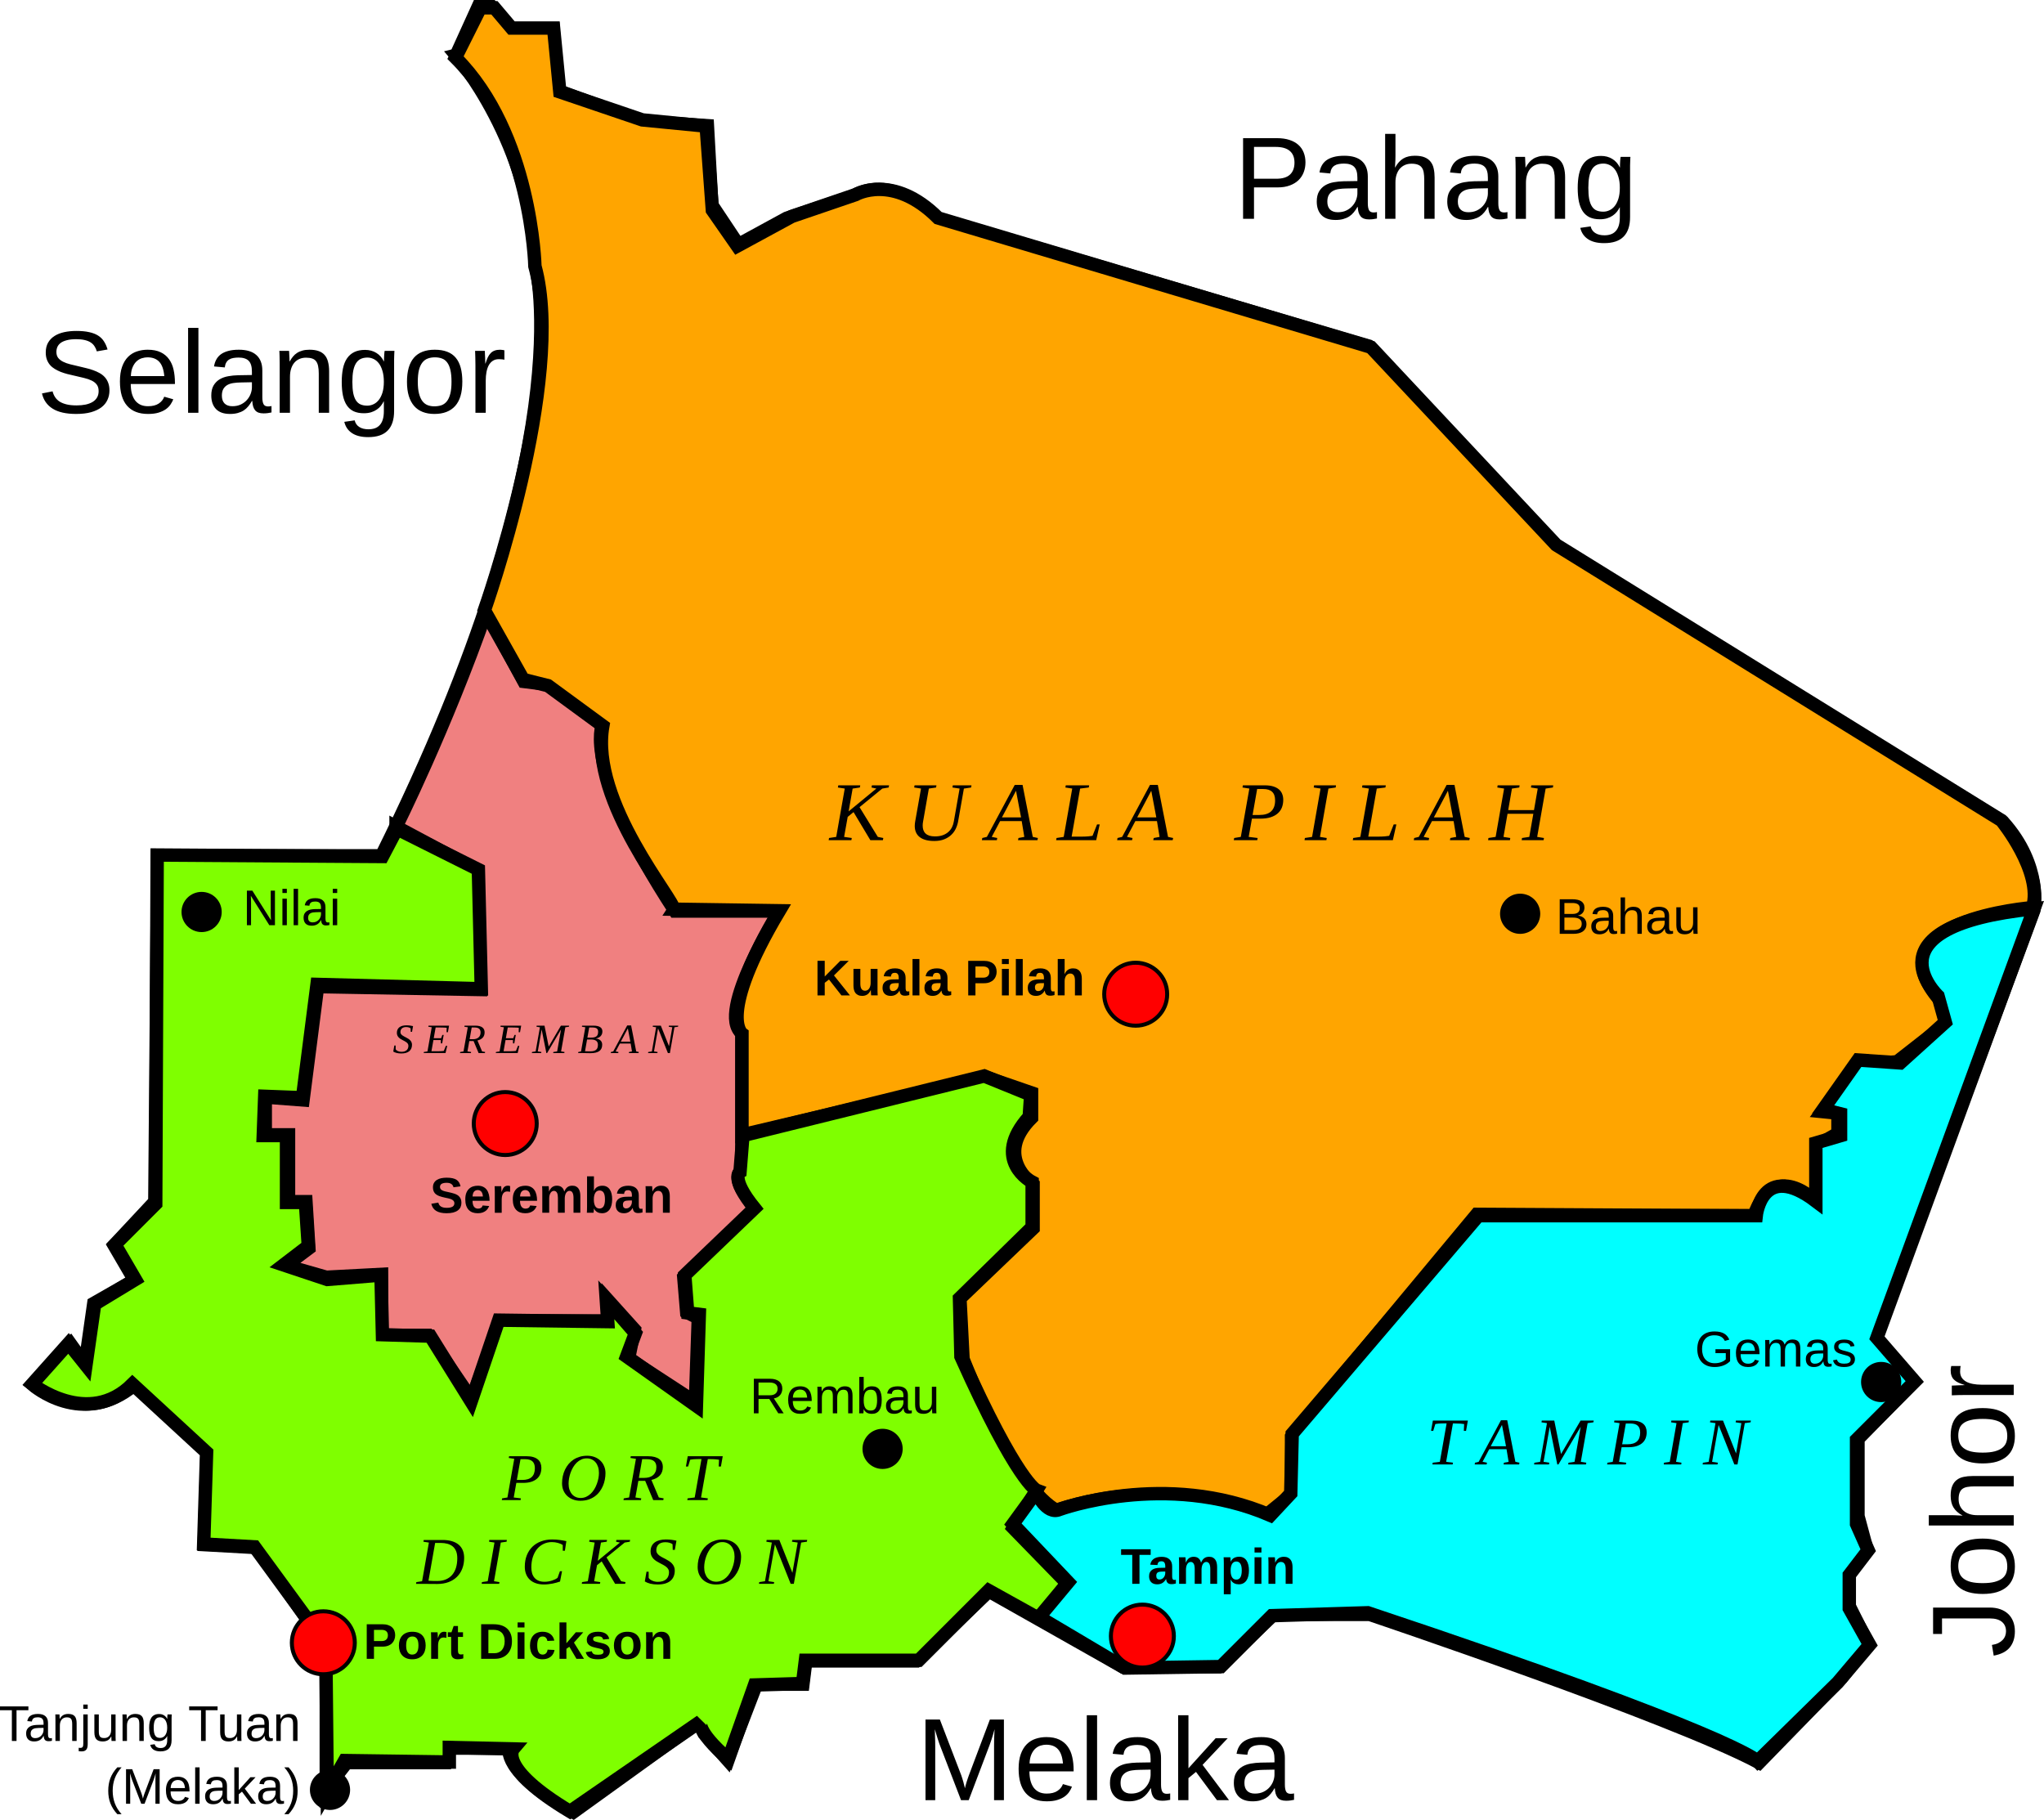
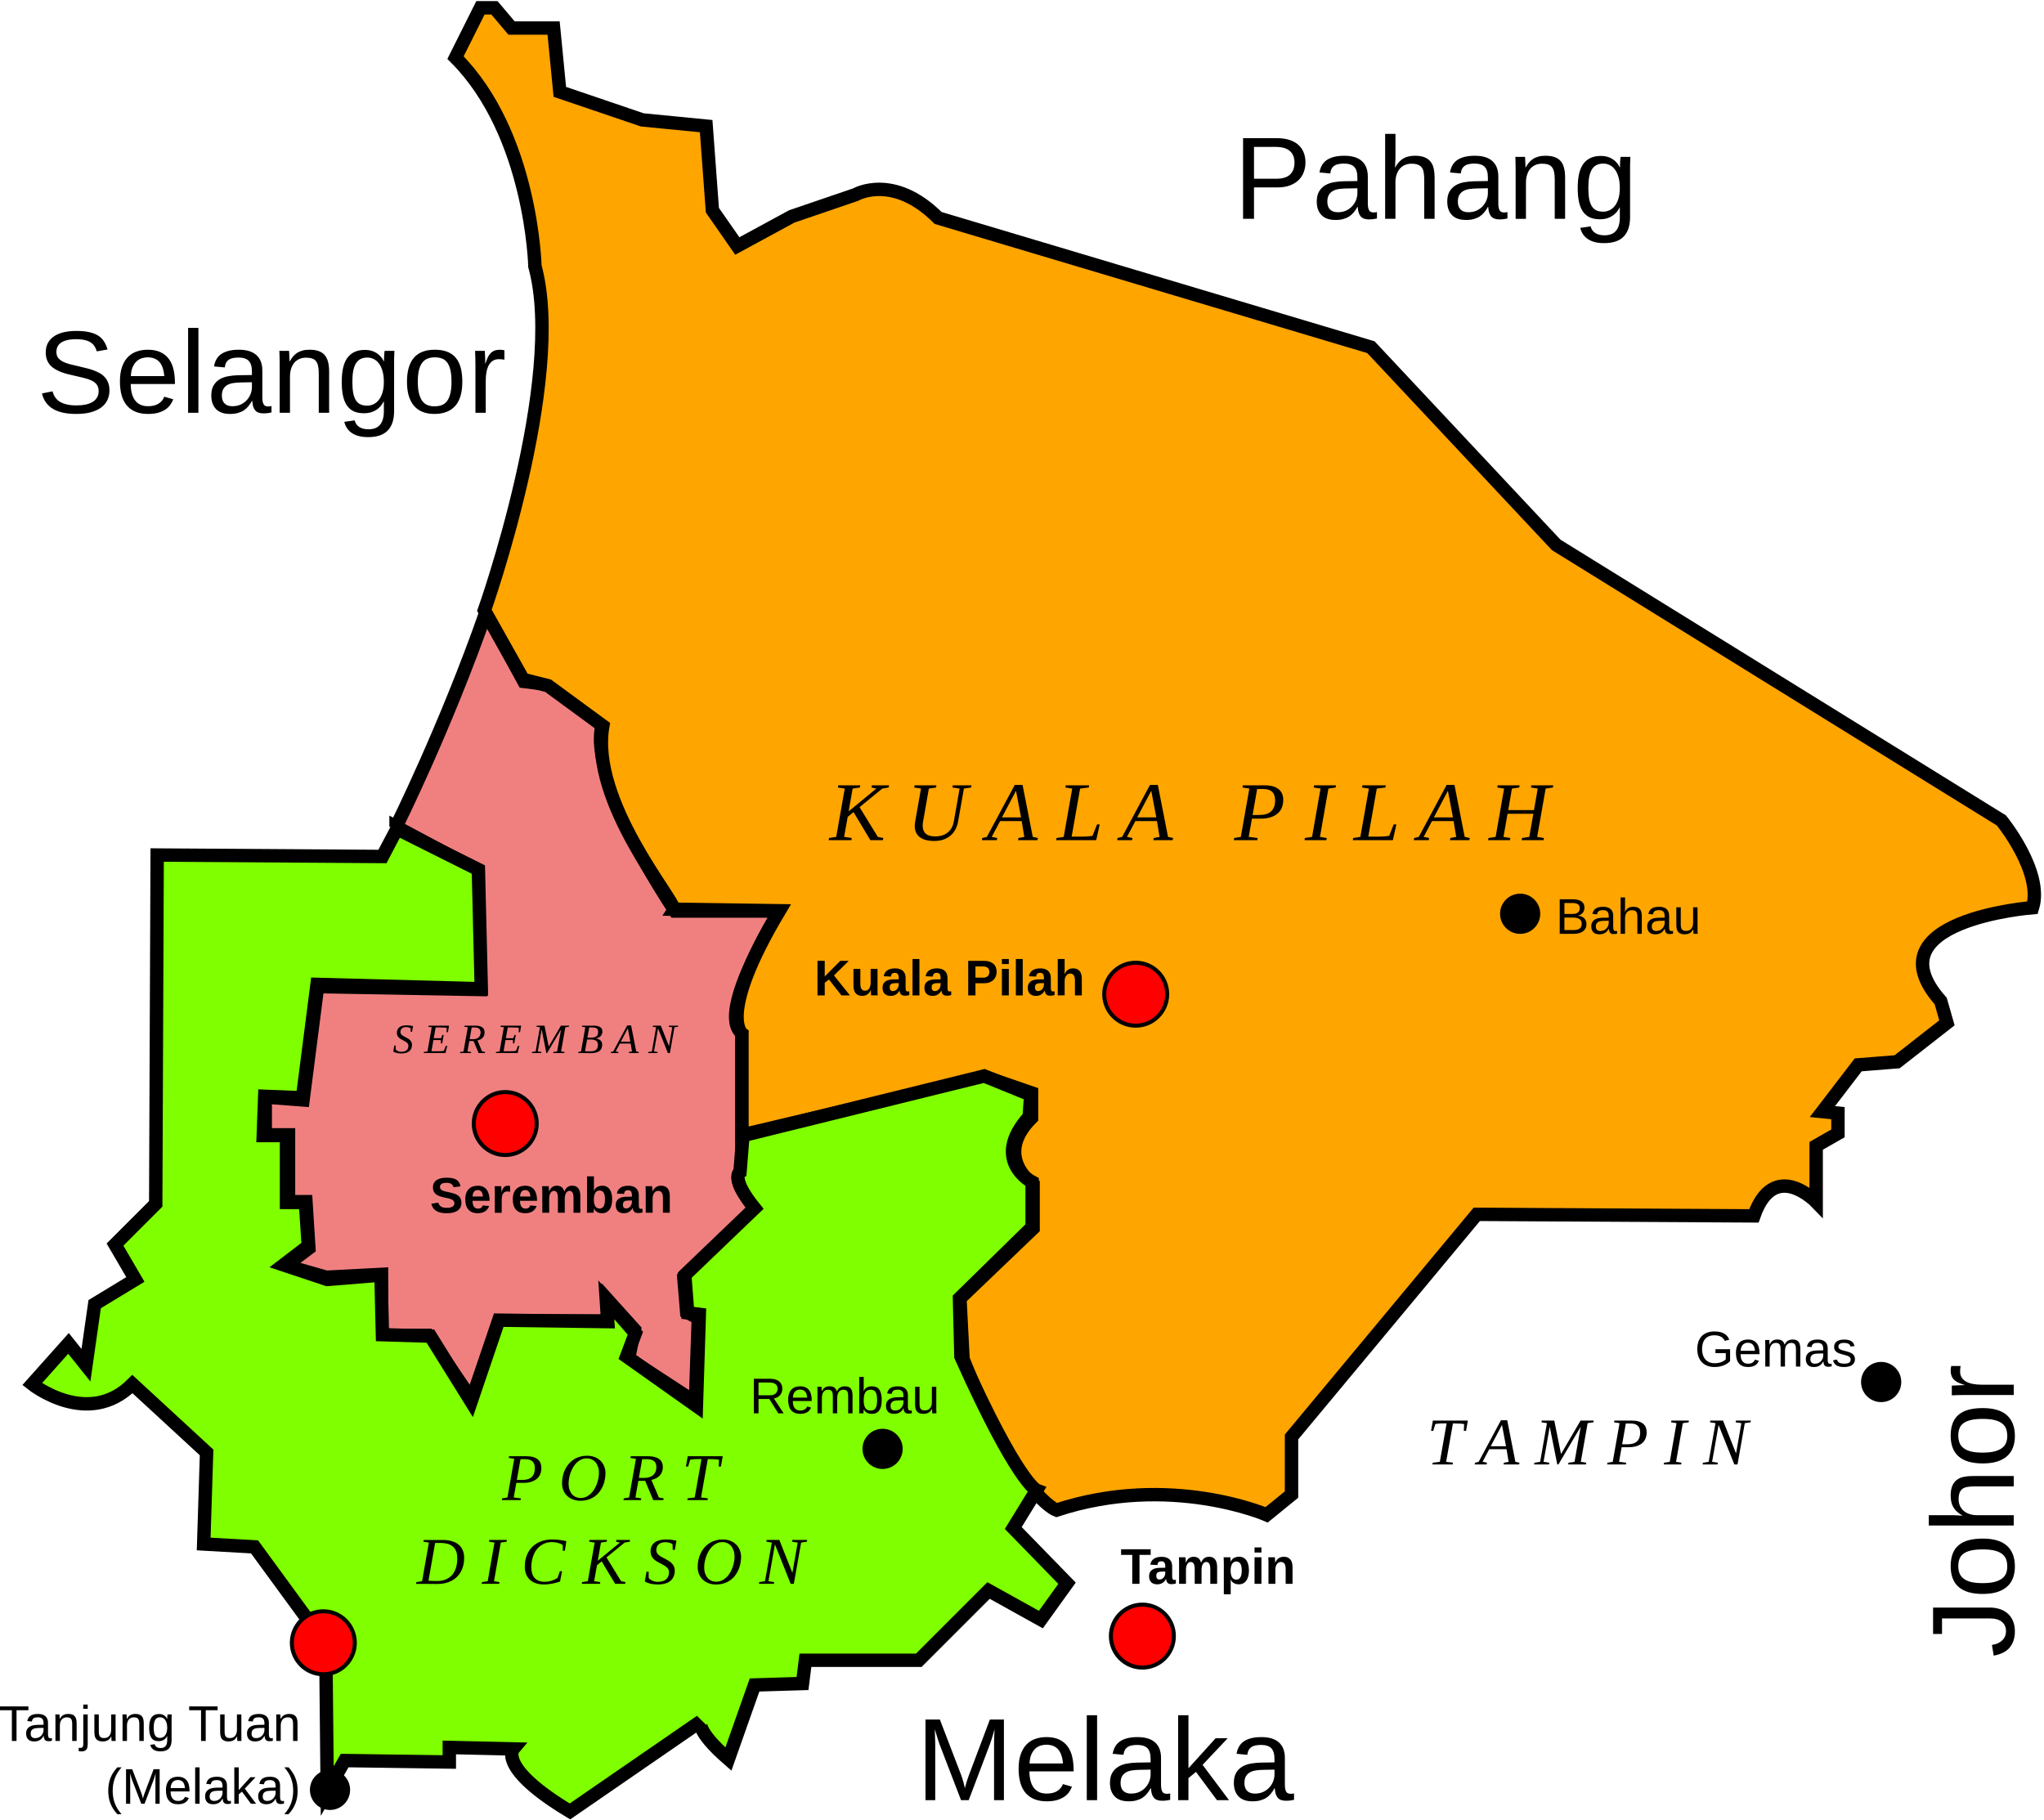
<svg xmlns="http://www.w3.org/2000/svg" width="162.742" height="144.902" viewBox="0 0 152.571 135.846">
  <g transform="translate(-312.986 -695.612)">
-     <path d="M347.04 699.73l1.644-3.618h.987l1.316 1.645h3.29l.328 4.605 6.25 2.303 4.934.329.33 5.92 1.973 2.961 3.619-1.973 4.934-1.645c3.075-1.775 6.25 1.645 6.25 1.645l32.237 9.54 13.815 14.802 33.553 20.723c2.96 3.29 2.303 6.58 2.303 6.58l-11.842 31.907 2.865 3.315-4.155 4.249v5.759l.661 2.455-1.416 1.7.094 2.548 1.417 2.833-1.983 2.549-6.15 6.316c-6.509-3.47-29.07-11.064-29.07-11.064h-7.16l-4.121 3.905h-7.16l-9.979-5.64-5.423 5.206h-8.244l-.217 1.736h-3.47l-2.17 5.64-1.736-1.952-.434-.868-9.328 6.725c-5.424-3.037-4.773-4.772-4.773-4.772h-4.556l-.216 1.084h-7.376l-1.519 1.953V818.5l-5.207-7.376-3.904-.217.216-6.942-5.423-4.99c-3.905 3.254-7.593 0-7.593 0l2.82-3.037 1.085 1.518.65-4.555 3.038-1.736-1.519-2.603 3.038-3.254.216-25.816h16.705c15.186-30.589 11.498-44.039 11.498-44.039-.217-9.111-5.923-15.723-5.923-15.723z" fill="none" stroke="#000" />
    <path d="M342.549 757.324l6.074 3.254.217 8.894-12.149-.217-1.085 8.46-2.82-.216v2.82h1.736v4.99h1.301l.217 3.47-1.735 1.302 3.037.868 4.122-.217v4.556h3.47l3.255 4.773 2.17-5.858h8.026v-1.518l1.953 2.17-.434 2.169 4.99 3.254.216-6.292-.867-.433-.217-2.604 5.423-5.206c-2.17-2.17-1.085-2.82-1.085-2.82v-10.197c-1.952-1.518 2.82-9.111 2.82-9.111h-7.81c-6.941-10.63-5.423-13.884-5.423-13.884l-4.122-3.038-1.735-.216-2.82-5.207c-3.037 8.678-6.725 16.054-6.725 16.054z" fill="#f08080" fill-rule="evenodd" stroke="#000" />
    <g style="line-height:125%" font-weight="400" font-size="3.125" font-family="Liberation Serif" letter-spacing="0" word-spacing="0" font-style="italic">
      <path style="-inkscape-font-specification:'Liberation Serif Italic'" d="M342.42 773.65h.099l.002.29q.024.037.067.07.044.033.1.059.057.024.123.04.067.013.138.013.13 0 .226-.03.098-.032.164-.09.065-.06.097-.142.034-.083.034-.186 0-.083-.037-.144-.036-.06-.097-.11-.061-.048-.14-.09l-.156-.082q-.081-.043-.16-.09-.075-.049-.136-.111-.061-.065-.098-.147-.037-.082-.037-.194 0-.14.05-.245.05-.106.141-.174.093-.07.224-.106.133-.035.298-.035.15 0 .27.017.12.015.224.041l-.075.426h-.099l-.008-.26q-.049-.04-.136-.068-.087-.028-.2-.028-.11 0-.192.03-.079.028-.13.08-.051.05-.076.12-.024.068-.024.147 0 .077.036.135.039.056.098.103.061.046.139.087.078.04.157.083.081.043.159.091.078.05.137.112.061.062.098.145.038.08.038.189 0 .151-.05.272-.05.12-.148.204-.1.084-.25.13-.149.044-.35.044-.192 0-.346-.038-.153-.04-.254-.104l.08-.455zM344.626 774.134l.267-.04.319-1.804-.256-.04.015-.081h1.535l-.087.49h-.1l.008-.331q-.047-.006-.116-.011-.069-.005-.14-.006-.072-.003-.136-.003l-.098-.002h-.334l-.142.8h.553l.091-.245h.098l-.112.63h-.097l-.003-.248h-.553l-.148.835h.403q.095 0 .179-.002l.15-.006q.07-.003.118-.008.05-.005.074-.01l.154-.378h.1l-.125.54h-1.632l.015-.08zM348.016 773.318l-.137.775.273.041-.015.081h-.815l.016-.08.247-.042.319-1.803-.257-.04.016-.081h.811q.179 0 .307.035.13.035.214.1.084.065.123.156.041.092.041.205 0 .127-.036.227-.035.1-.104.174-.069.075-.168.127-.099.052-.226.082l.347.818.224.041-.015.081h-.47l-.376-.897h-.318zm.263-.137q.136 0 .242-.032.109-.034.182-.098.075-.064.115-.159.04-.094.04-.218 0-.184-.11-.276-.11-.092-.327-.092h-.226l-.154.875h.238zM350.01 774.134l.266-.04.32-1.804-.257-.04.015-.081h1.535l-.087.49h-.1l.008-.331q-.047-.006-.116-.011-.068-.005-.14-.006-.072-.003-.136-.003l-.097-.002h-.334l-.142.8h.552l.092-.245h.097l-.111.63h-.098l-.003-.248h-.552l-.148.835h.403q.094 0 .178-.002l.151-.006q.069-.003.118-.008.049-.005.073-.01l.154-.378h.1l-.124.54h-1.633l.015-.08zM353.822 774.215h-.053l-.352-1.76-.289 1.638.269.041-.016.081h-.695l.015-.08.267-.042.319-1.803-.257-.04.016-.081h.583l.314 1.561.912-1.561h.614l-.015.08-.269.04-.319 1.804.256.041-.015.081h-.83l.015-.08.281-.042.289-1.637-1.04 1.76zM357.085 773.065q.155 0 .26-.026.106-.026.17-.08.064-.054.09-.138.028-.086.028-.203 0-.159-.1-.235-.099-.077-.326-.077h-.241l-.135.759h.254zm-.037 1.022q.166 0 .276-.034.11-.035.174-.099.066-.064.092-.154.026-.091.026-.204 0-.208-.136-.3-.134-.094-.39-.094h-.283l-.153.876.152.005.13.005h.112zm-.91.128l.016-.08.203-.042.319-1.803-.256-.04.015-.081h.84q.188 0 .316.032.13.03.21.089.079.056.114.135.035.08.035.174 0 .116-.038.208-.038.09-.105.157-.067.066-.162.107-.095.041-.206.056.105.01.195.042.092.032.157.088.067.057.106.139.038.082.038.194 0 .328-.223.482-.221.152-.664.152-.085 0-.162-.002l-.144-.003-.14-.003q-.066-.002-.138-.002h-.325zM359.15 774.134l-.016.081h-.559l.016-.08.17-.042 1.041-1.94h.292l.381 1.94.191.041-.017.081h-.725l.017-.08.218-.042-.097-.59h-.806l-.313.59.206.041zm.7-1.762l-.525.993h.712l-.187-.993zM363.168 772.29l-.268-.04.015-.081h.697l-.015.08-.268.04-.34 1.926h-.149l-.734-1.84-.303 1.718.268.041-.015.081h-.696l.015-.08.268-.042.318-1.803-.256-.04.015-.081h.592l.61 1.534.246-1.413z" />
    </g>
    <path d="M349.142 741.17l2.898 5.16 1.851.464 4.091 2.999c-1.008 5.694 5.525 13.214 5.274 13.684l7.902.116c-4.648 7.786-2.788 9.18-2.788 9.18v7.554l18.244-4.3 3.37 1.162v1.86c-2.906 2.904.116 4.996.116 4.996v3.254l-5.462 5.23.233 4.531c4.067 10.226 6.972 11.272 6.972 11.272 8.483-2.789 15.688.349 15.688.349l1.859-1.511v-4.3l13.828-16.617 20.685.116c1.51-4.3 4.648-1.046 4.648-1.046v-4.183l1.627-.93v-1.51l-1.162-.117 2.672-3.486 2.906-.232 3.718-2.905-.465-1.627c-5.345-6.043 6.856-6.972 6.856-6.972.814-2.673-2.324-6.508-2.324-6.508l-33.234-20.568-13.829-14.758-32.305-9.645c-3.37-3.37-6.159-1.743-6.159-1.743l-4.764 1.627-4.067 2.208-1.86-2.673-.464-6.275-4.765-.465-6.158-2.092-.465-4.764h-3.138l-1.278-1.51h-1.046l-1.86 3.718c5.695 5.694 5.927 15.571 5.927 15.571 2.324 8.483-3.772 25.685-3.772 25.685z" fill="orange" fill-rule="evenodd" stroke="#000" />
    <g style="line-height:125%" font-weight="400" font-size="6.25" font-family="Liberation Serif" letter-spacing="0" word-spacing="0" font-style="italic">
      <path style="-inkscape-font-specification:'Liberation Serif Italic'" d="M379.35 754.231l-.031.162-.476.08-1.697 1.388 1.364 2.219.41.082-.031.162h-.937l-1.254-2.094-.437.357-.268 1.493.573.082-.03.162h-1.697l.03-.162.535-.082.637-3.608-.512-.079.03-.162h1.639l-.03.162-.538.08-.299 1.702 2.07-1.703-.364-.079.03-.162h1.283zM384.614 754.472l-.534-.079.027-.162h1.395l-.028.162-.54.08-.43 2.444q-.049.28-.174.546-.122.263-.339.467-.213.205-.528.33-.311.125-.741.125-.711 0-1.084-.287-.372-.29-.372-.836 0-.08.009-.168.009-.092.021-.153l.437-2.469-.51-.079.028-.162h1.635l-.027.162-.54.08-.43 2.456q-.016.083-.025.162-.006.076-.006.15 0 .183.052.332.052.15.162.253.11.104.283.162.174.055.419.055.341 0 .589-.091.247-.092.415-.245.17-.152.268-.35.098-.199.134-.416l.434-2.468zM387.424 758.162l-.03.162h-1.117l.03-.162.342-.082 2.082-3.882h.582l.763 3.882.382.082-.034.162h-1.45l.034-.162.437-.082-.196-1.181h-1.61l-.627 1.18.412.083zm1.401-3.525l-1.05 1.987h1.426l-.376-1.987zM394.254 754.393l-.644.08-.634 3.588h.653q.381 0 .595-.021.213-.021.311-.04l.339-.851h.198l-.262 1.175h-2.991l.03-.162.535-.082.637-3.608-.512-.079.03-.162h1.746l-.03.162zM397.52 758.162l-.03.162h-1.118l.03-.162.343-.082 2.08-3.882h.584l.763 3.882.381.082-.034.162h-1.45l.035-.162.436-.082-.195-1.181h-1.612l-.625 1.18.412.083zm1.4-3.525l-1.05 1.987h1.426l-.376-1.987zM406.98 756.444q.595 0 .888-.272.296-.274.296-.818 0-.436-.223-.64-.22-.208-.665-.208h-.452l-.341 1.938h.497zm-.546.275l-.241 1.36.668.083-.03.162h-1.752l.03-.162.495-.082.638-3.608-.513-.079.03-.162h1.64q.362 0 .622.08t.427.223q.168.14.244.341.08.199.08.44 0 .305-.098.564-.098.257-.309.443-.207.186-.534.293-.326.104-.784.104h-.613zM411.512 758.08l.507.082-.025.162h-1.633l.025-.162.537-.082.632-3.608-.507-.079.025-.162h1.638l-.024.162-.543.08-.632 3.607zM416.398 754.393l-.644.08-.635 3.588h.653q.382 0 .595-.021.214-.021.312-.04l.338-.851h.199l-.263 1.175h-2.99l.03-.162.534-.082.638-3.608-.513-.079.03-.162h1.746l-.03.162zM419.663 758.162l-.03.162h-1.117l.03-.162.342-.082 2.081-3.882h.583l.763 3.882.382.082-.034.162h-1.45l.034-.162.436-.082-.195-1.181h-1.611l-.626 1.18.412.083zm1.401-3.525l-1.05 1.987h1.425l-.375-1.987zM424.064 758.324l.024-.162.537-.082.632-3.608-.507-.079.025-.162h1.639l-.025.162-.546.08-.28 1.608h1.925l.28-1.609-.506-.079.024-.162h1.64l-.025.162-.543.08-.632 3.607.507.082-.028.162h-1.636l.025-.162.543-.082.302-1.725h-1.926l-.302 1.725.507.082-.025.162h-1.63z" />
    </g>
    <path d="M342.618 757.48l6.076 3.038.217 8.897-12.26-.326-1.085 8.462-2.82-.108-.109 2.93h1.736v4.99h1.41l.217 3.255-1.844 1.41 3.255 1.085 4.014-.326.108 4.449 3.58.108 3.038 4.882 2.062-6.075 8.137.108-.109-1.627 2.17 2.495-.65 1.736 5.207 3.689.217-6.835-.868-.109-.217-2.82 5.207-4.991c-1.844-2.278-1.084-2.712-1.084-2.712l.217-2.713 18.01-4.448 3.471 1.41-.109 1.628c-2.929 3.255.217 4.882.217 4.882v3.363l-5.424 5.316.108 4.34c4.232 9.439 5.642 9.981 5.642 9.981l-1.736 2.821 4.014 4.123-1.953 2.712-3.905-2.17-5.208 5.208h-8.462l-.217 1.736-3.58.108-1.953 5.533c-2.496-2.17-2.062-2.82-2.062-2.82l-9.764 6.726c-5.425-3.255-4.231-4.665-4.231-4.665l-4.774-.109v1.085l-7.811-.108-1.302 2.278-.109-10.957-5.316-7.27-3.797-.216.217-6.835-5.533-5.1c-3.317 3.316-7.486 0-7.486 0l2.712-3.037 1.302 1.627.651-4.557 3.038-1.844-1.52-2.604 3.039-3.038.108-26.038 16.816.109z" fill="#7fff00" fill-rule="evenodd" stroke="#000" />
    <g style="line-height:125%" font-weight="400" font-size="5" font-family="Liberation Serif" letter-spacing="0" word-spacing="0" font-style="italic" text-anchor="middle">
      <path style="-inkscape-font-specification:'Liberation Serif Italic';text-align:center" d="M351.963 806.079q.476 0 .71-.217.237-.22.237-.655 0-.349-.178-.512-.176-.166-.532-.166h-.362l-.273 1.55h.398zm-.437.22l-.193 1.089.535.065-.025.13h-1.401l.024-.13.396-.065.51-2.886-.41-.064.024-.13h1.311q.29 0 .498.064.208.064.342.179.134.112.195.273.064.159.064.352 0 .244-.078.451-.078.205-.247.354-.166.15-.427.235-.261.083-.628.083h-.49zM357.693 805.552q0-.247-.066-.447t-.186-.342q-.12-.142-.288-.217-.166-.078-.37-.078-.226 0-.414.088-.187.087-.339.234-.149.146-.264.34-.112.19-.188.4-.075.21-.114.424-.037.213-.037.4 0 .245.064.443.066.197.183.337.117.139.28.214.167.076.37.076.224 0 .412-.085.19-.088.342-.232.153-.144.268-.335.115-.19.19-.398.079-.21.118-.42.039-.212.039-.402zm-1.387 2.08q-.3 0-.552-.096-.251-.095-.432-.266-.18-.173-.283-.412-.1-.24-.1-.53 0-.276.056-.535.056-.258.166-.486.11-.229.269-.42.16-.19.368-.327.21-.136.464-.212.254-.076.552-.076.3 0 .552.095.251.096.432.269.18.17.28.413.103.239.103.527 0 .237-.049.483-.046.245-.146.474-.098.227-.25.427-.15.2-.36.35-.208.148-.474.236-.266.086-.596.086zM360.635 806.147l-.22 1.24.437.066-.025.13h-1.303l.024-.13.396-.065.51-2.886-.41-.064.024-.13h1.299q.286 0 .49.057.208.056.343.161.134.103.197.25.066.146.066.326 0 .203-.058.364-.057.159-.166.278-.11.12-.269.203-.159.083-.361.132l.554 1.309.359.065-.025.13h-.752l-.6-1.436h-.51zm.42-.22q.217 0 .388-.05.173-.054.29-.157.12-.103.183-.254.064-.151.064-.349 0-.295-.176-.442-.176-.146-.522-.146h-.362l-.246 1.399h.38zM364.287 807.583l.024-.13.53-.065.506-2.87h-.125q-.159 0-.273.006-.115.002-.198.01-.083.007-.142.017-.058.007-.105.017l-.156.51h-.164l.137-.769h2.612l-.136.77h-.166l.024-.51q-.085-.018-.259-.03-.173-.015-.459-.015h-.12l-.505 2.864.51.066-.024.13h-1.511zM347.119 811.916q0-.305-.088-.52-.088-.217-.251-.354-.164-.136-.398-.2-.232-.063-.52-.063h-.396l-.498 2.824.308.015q.16.005.337.005.373 0 .654-.12.283-.12.471-.34.19-.221.286-.536.095-.318.095-.71zm-1.108-1.357q.395 0 .698.088.303.088.508.259.205.17.31.42.105.249.105.573 0 .44-.14.799-.136.356-.395.612-.256.254-.627.393-.372.14-.838.14l-.305-.002q-.166 0-.327-.002l-.305-.005h-.655l.022-.13.43-.066.508-2.885-.408-.064.022-.13h1.397zM349.86 813.638l.406.065-.02.13h-1.306l.02-.13.43-.065.505-2.886-.405-.064.02-.13h1.31l-.02.13-.434.064-.505 2.886zM353.586 813.88q-.349 0-.615-.096-.266-.095-.447-.269-.18-.173-.273-.417-.093-.244-.093-.542 0-.476.151-.854.152-.379.42-.64.271-.261.645-.4.373-.14.818-.14.334 0 .593.04.259.036.476.085l-.11.715h-.159v-.425q-.15-.105-.366-.16-.215-.06-.449-.06-.332 0-.613.135-.28.132-.486.378-.202.247-.317.596-.115.35-.115.779 0 .232.054.43.056.197.176.341.12.142.305.222.185.081.447.081.151 0 .295-.024.144-.025.269-.066.127-.042.232-.093.105-.054.18-.112l.176-.491h.159l-.15.769q-.114.041-.256.08-.139.04-.295.071-.156.03-.322.047-.166.02-.33.02zM360.02 810.559l-.025.13-.38.063-1.358 1.11 1.091 1.776.327.065-.024.13h-.75l-1.003-1.675-.35.286-.214 1.194.459.065-.025.13h-1.357l.024-.13.428-.065.51-2.886-.41-.064.024-.13h1.311l-.024.13-.43.064-.24 1.362 1.656-1.362-.29-.064.024-.13h1.025zM361.245 812.927h.159l.002.466q.039.059.107.113.07.051.161.092.09.04.196.064.107.022.222.022.207 0 .361-.049.156-.051.261-.144.105-.095.156-.227.054-.132.054-.298 0-.132-.058-.23-.059-.097-.157-.175-.097-.078-.222-.144-.122-.066-.251-.132-.13-.068-.254-.144-.122-.078-.22-.178-.098-.103-.156-.235-.059-.131-.059-.31 0-.224.078-.393.08-.168.227-.278.15-.112.36-.168.212-.057.475-.057.242 0 .432.027.193.025.36.066l-.12.681h-.159l-.012-.417q-.078-.064-.217-.108-.14-.044-.32-.044-.179 0-.308.047-.127.046-.21.13-.08.08-.12.19-.039.11-.039.237 0 .122.059.214.061.09.156.166.098.074.222.14.125.063.252.131.13.069.254.147.124.078.22.178.097.1.156.232.06.13.06.303 0 .241-.08.434-.078.193-.237.327-.158.135-.398.208-.239.07-.561.07-.308 0-.554-.06-.244-.064-.406-.166l.127-.728zM367.815 811.802q0-.247-.066-.447t-.186-.342q-.12-.142-.288-.217-.166-.078-.37-.078-.225 0-.413.088-.188.087-.34.234-.149.146-.263.34-.113.19-.188.4-.076.21-.115.424-.037.213-.037.4 0 .245.064.443.066.197.183.337.117.139.28.214.167.076.37.076.224 0 .412-.085.19-.088.342-.232.153-.144.268-.335.115-.19.19-.398.079-.21.118-.42.039-.212.039-.402zm-1.387 2.08q-.3 0-.552-.096-.251-.095-.432-.266-.18-.173-.283-.412-.1-.24-.1-.53 0-.276.056-.535.056-.258.166-.486.11-.229.269-.42.16-.19.368-.327.21-.136.464-.212.254-.076.552-.076.3 0 .552.095.251.096.432.269.18.17.28.413.103.239.103.527 0 .237-.049.483-.046.245-.146.474-.098.227-.25.427-.15.2-.36.35-.208.148-.474.236-.266.086-.596.086zM372.53 810.752l-.43-.064.024-.13h1.116l-.025.13-.43.064-.544 3.08h-.237l-1.174-2.944-.486 2.75.43.065-.025.13h-1.113l.024-.13.428-.065.51-2.886-.41-.064.024-.13h.947l.975 2.454.395-2.26z" />
    </g>
-     <path d="M390.33 806.981l-1.738 2.389 4.126 4.343-2.171 2.606 6.406 3.8 7.166-.109 3.8-3.8 7.166-.217c27.36 9.12 29.098 11.075 29.098 11.075l5.972-5.863 2.388-2.823-1.52-2.715v-2.497l1.412-1.846-.869-1.954v-6.298l4.343-4.343-2.823-3.257 11.727-32.03c-12.704 1.303-7.166 6.515-7.166 6.515l.542 1.954-3.365 3.04-3.15-.217-2.605 3.692 1.303.325v1.63l-1.846.542v4.343c-4.017-3.04-4.451 1.086-4.451 1.086h-20.738l-13.898 16.286-.109 4.452-1.52 1.628c-7.817-3.365-15.743-.434-15.743-.434-.977.434-1.737-1.303-1.737-1.303z" fill="#0ff" fill-rule="evenodd" stroke="#000" />
    <g style="line-height:125%" font-weight="400" font-size="5" font-family="Liberation Serif" letter-spacing="0" word-spacing="0" font-style="italic">
      <path style="-inkscape-font-specification:'Liberation Serif Italic'" d="M419.906 804.921l.024-.13.53-.065.506-2.869h-.125q-.159 0-.273.005-.115.002-.198.01-.083.007-.142.017-.058.007-.105.018l-.156.51h-.163l.136-.77h2.613l-.137.77h-.166l.024-.51q-.085-.018-.259-.03-.173-.014-.459-.014h-.12l-.505 2.863.51.066-.024.13h-1.51zM423.978 804.792l-.024.13h-.894l.025-.13.273-.066 1.665-3.105h.467l.61 3.105.305.066-.027.13h-1.16l.027-.13.35-.066-.157-.945h-1.289l-.5.945.33.066zm1.121-2.82l-.84 1.59h1.14l-.3-1.59zM429.313 804.921h-.086l-.564-2.815-.461 2.62.43.066-.025.13h-1.113l.024-.13.428-.066.51-2.886-.41-.063.024-.13h.933l.503 2.498 1.46-2.498h.981l-.024.13-.43.063-.51 2.886.41.066-.024.13h-1.329l.025-.13.45-.066.46-2.62-1.662 2.815zM434.467 803.417q.476 0 .71-.217.237-.22.237-.654 0-.35-.178-.513-.176-.166-.533-.166h-.36l-.274 1.55h.398zm-.437.22l-.193 1.089.534.066-.024.13h-1.401l.024-.13.396-.066.51-2.886-.41-.063.024-.13h1.311q.29 0 .498.064.208.063.342.178.134.112.195.274.064.158.064.351 0 .244-.078.452-.078.205-.247.354-.166.149-.427.234-.261.083-.628.083h-.49zM438.092 804.726l.405.066-.02.13h-1.305l.02-.13.429-.066.505-2.886-.405-.063.02-.13h1.31l-.019.13-.435.063-.505 2.886zM442.968 801.84l-.43-.063.024-.13h1.116l-.024.13-.43.063-.544 3.081h-.237l-1.175-2.944-.485 2.749.43.066-.025.13h-1.113l.024-.13.427-.066.51-2.886-.41-.063.025-.13h.947l.974 2.454.396-2.26z" />
    </g>
    <circle r="2.35" cy="779.476" cx="350.699" style="marker:none" color="#000" overflow="visible" fill="red" stroke="#000" stroke-width=".3" />
    <g style="line-height:125%" font-weight="700" font-size="3.75" font-family="Liberation Sans" letter-spacing="0" word-spacing="0">
-       <path style="-inkscape-font-specification:'Liberation Sans Bold'" d="M342.483 817.665q0 .167-.057.322-.055.154-.17.273-.115.12-.293.19t-.421.07h-.641v.909h-.54v-2.58h1.159q.247 0 .428.06.182.059.3.167.12.108.176.258.059.15.059.331zm-.544.01q0-.2-.12-.303-.12-.104-.36-.104h-.558v.837h.573q.12 0 .207-.031.088-.032.145-.088.058-.057.086-.136.027-.08.027-.176zM344.759 818.436q0 .227-.064.416-.062.188-.189.326-.126.135-.315.212-.188.075-.44.075-.24 0-.426-.075-.185-.075-.311-.21-.125-.136-.189-.325-.064-.19-.064-.419 0-.221.06-.408.063-.189.187-.326.125-.137.314-.214.188-.077.44-.077.268 0 .457.077.188.076.307.214.121.135.176.324.057.187.057.41zm-.538 0q0-.353-.116-.513-.115-.159-.335-.159-.227 0-.348.161-.12.161-.12.511 0 .178.03.306.034.128.092.21.059.083.141.123.083.039.181.039.114 0 .202-.039.09-.04.15-.123.06-.082.091-.21.032-.128.032-.306zM345.17 819.429v-1.517q0-.064-.003-.135 0-.072-.003-.136l-.004-.117q-.002-.053-.006-.077h.491q.004.022.007.077l.008.117.005.129q.004.062.004.1h.007q.039-.108.077-.192.039-.086.09-.145.053-.06.126-.091.073-.033.181-.033.046 0 .09.01.046.006.07.017v.43l-.1-.018q-.05-.009-.12-.009-.192 0-.3.156-.106.155-.106.461v.973h-.515zM347.134 819.461q-.227 0-.35-.122-.123-.125-.123-.376v-1.168h-.25v-.348h.276l.161-.465h.322v.465h.376v.348h-.376v1.03q0 .144.055.214.055.067.17.067.048 0 .087-.007l.086-.018v.318q-.095.031-.202.046-.106.017-.232.017zM351.2 818.12q0 .322-.096.567-.097.243-.266.408-.168.165-.4.25-.228.084-.494.084h-1.043v-2.58h.934q.3 0 .55.075.252.075.433.23.181.156.282.396.1.24.1.57zm-.543 0q0-.226-.062-.387-.06-.161-.17-.264-.11-.104-.264-.154-.152-.049-.337-.049h-.383v1.745h.458q.163 0 .3-.057.14-.056.24-.168.102-.114.16-.28.058-.167.058-.387zM351.622 817.09v-.379h.514v.38h-.514zm0 2.339v-1.982h.514v1.982h-.514zM353.488 819.465q-.237 0-.414-.073-.176-.073-.293-.207-.117-.134-.176-.32-.059-.189-.059-.416 0-.247.065-.44.064-.194.184-.325.121-.134.297-.204.178-.07.403-.07.192 0 .34.052.15.051.259.141.108.088.174.209.067.12.093.26l-.518.025q-.022-.152-.11-.241-.088-.092-.25-.092-.206 0-.301.17t-.095.495q0 .685.404.685.147 0 .246-.092.099-.093.122-.276l.517.023q-.019.138-.085.264-.064.125-.175.222-.11.095-.268.153-.157.057-.36.057zM356.014 819.429l-.529-.898-.221.154v.744h-.515v-2.718h.515v1.557l.706-.82h.553l-.695.772.749 1.209h-.563zM358.507 818.85q0 .143-.06.256-.06.114-.173.194-.114.08-.278.123-.165.042-.376.042-.188 0-.34-.027-.152-.028-.268-.09-.113-.064-.19-.165-.077-.1-.115-.249l.452-.068q.022.083.06.134.039.051.095.079.057.027.132.036.077.01.174.01.088 0 .163-.01.077-.01.132-.034.057-.026.088-.07.031-.046.031-.114 0-.076-.046-.12-.044-.046-.122-.074-.077-.029-.183-.049-.105-.022-.224-.05-.124-.027-.245-.065-.121-.039-.216-.105t-.154-.166q-.059-.103-.059-.259 0-.14.055-.25.055-.112.161-.189.107-.079.262-.119.158-.042.36-.042.162 0 .301.031.14.03.25.095.11.064.182.165.075.1.105.244l-.456.047q-.013-.071-.046-.117-.033-.048-.082-.075-.048-.028-.112-.037-.064-.01-.141-.01-.183 0-.275.047-.091.046-.091.156 0 .067.036.108.039.04.107.067.07.026.163.046.095.018.206.046.138.03.27.07.133.038.236.107.104.068.166.176.065.108.065.275zM360.806 818.436q0 .227-.064.416-.062.188-.188.326-.127.135-.315.212-.189.075-.44.075-.241 0-.426-.075t-.312-.21q-.124-.136-.188-.325-.064-.19-.064-.419 0-.221.06-.408.062-.189.187-.326.124-.137.313-.214.189-.077.441-.077.268 0 .456.077.189.076.308.214.12.135.176.324.056.187.056.41zm-.538 0q0-.353-.115-.513-.116-.159-.335-.159-.228 0-.348.161-.121.161-.121.511 0 .178.03.306.034.128.092.21.06.083.141.123.083.039.182.039.113 0 .201-.039.09-.04.15-.123.06-.082.092-.21.031-.128.031-.306zM362.5 819.429v-1.112q0-.115-.018-.21-.019-.098-.06-.165-.043-.07-.11-.108-.068-.039-.165-.039-.094 0-.17.042-.076.04-.13.118-.056.075-.087.18-.029.105-.029.232v1.062h-.515v-1.539l-.001-.131q0-.068-.004-.129l-.004-.11q-.002-.049-.005-.073h.49q.004.022.008.072l.007.106.006.117q.003.059.003.099h.008q.104-.227.261-.33.158-.102.376-.102.18 0 .302.058.124.059.201.162.08.102.114.241.035.14.035.3v1.259h-.513z" />
-     </g>
+       </g>
    <circle r="2.35" cy="818.233" cx="337.12" style="marker:none" color="#000" overflow="visible" fill="red" stroke="#000" stroke-width=".3" />
    <g style="line-height:125%" font-weight="700" font-size="3.75" font-family="Liberation Sans" letter-spacing="0" word-spacing="0">
      <path style="-inkscape-font-specification:'Liberation Sans Bold'" d="M347.428 785.391q0 .176-.064.32-.064.144-.2.246-.133.103-.344.16-.209.054-.498.054-.256 0-.452-.046-.196-.045-.337-.135-.14-.09-.227-.222-.086-.133-.125-.305l.522-.086q.022.086.064.157.042.071.116.125.075.05.185.08.111.028.269.028.274 0 .42-.083.146-.084.146-.262 0-.106-.059-.174-.059-.067-.156-.111t-.223-.074q-.126-.029-.264-.056l-.22-.053q-.11-.028-.21-.066-.099-.039-.185-.092t-.15-.13q-.062-.079-.099-.183-.035-.104-.035-.245 0-.193.077-.33t.213-.223q.137-.088.325-.128.19-.04.412-.04.253 0 .433.04.18.038.302.119.122.08.192.203.071.12.104.284l-.523.071q-.04-.167-.165-.25-.123-.085-.354-.085-.142 0-.238.026-.093.023-.15.065-.055.043-.078.1-.024.054-.024.117 0 .095.046.157.045.06.128.103.082.04.196.07.115.027.252.056.121.026.24.055.12.027.227.066.108.038.202.093.093.055.16.136.07.078.109.188.04.11.04.26zM348.644 786.171q-.214 0-.386-.062-.17-.064-.292-.192-.12-.13-.185-.324-.064-.196-.064-.458 0-.284.075-.478.077-.194.206-.313.13-.121.298-.174.168-.053.355-.053.235 0 .4.082.166.08.272.227.106.147.156.352.05.203.05.45v.015h-1.271q0 .124.022.232.021.107.07.185.05.077.13.123.078.044.19.044.135 0 .221-.057.086-.058.123-.18l.485.043q-.033.084-.093.18-.059.095-.158.175-.099.079-.247.132-.147.051-.357.051zm0-1.73q-.079 0-.148.027-.068.026-.12.085-.049.056-.08.148-.031.091-.035.22h.77q-.015-.24-.116-.36-.1-.12-.271-.12zM349.92 786.135v-1.516l-.002-.136q0-.071-.003-.135l-.004-.118q-.002-.053-.006-.077h.491q.004.022.007.077l.008.118.005.128q.004.062.004.1h.007q.039-.108.077-.192.039-.086.09-.144.053-.06.126-.092.073-.033.182-.033.045 0 .09.01.045.007.069.018v.43q-.05-.011-.1-.018-.05-.01-.12-.01-.192 0-.3.156-.106.156-.106.461v.973h-.515zM352.189 786.171q-.214 0-.387-.062-.17-.064-.29-.192-.122-.13-.186-.324-.064-.196-.064-.458 0-.284.075-.478.077-.194.205-.313.13-.121.299-.174.168-.053.355-.053.235 0 .4.082.166.08.272.227.106.147.156.352.05.203.05.45v.015h-1.272q0 .124.022.232.022.107.072.185.05.077.128.123.079.044.19.044.136 0 .222-.057.086-.058.123-.18l.485.043q-.033.084-.093.18-.059.095-.158.175-.099.079-.247.132-.147.051-.357.051zm0-1.73q-.079 0-.148.027-.068.026-.12.085-.049.056-.08.148-.031.091-.035.22h.77q-.015-.24-.116-.36-.1-.12-.271-.12zM354.631 786.135v-1.112q0-.115-.016-.21-.015-.097-.051-.165-.035-.07-.094-.108-.056-.039-.139-.039-.079 0-.143.042-.064.04-.111.118-.046.075-.072.18-.025.105-.025.232v1.062h-.515v-1.538l-.002-.132q0-.068-.003-.128l-.004-.11q-.002-.05-.006-.074h.491q.004.022.007.072l.008.106.005.117q.004.059.004.1h.007q.095-.228.236-.33.143-.103.341-.103.227 0 .364.112.14.11.187.32h.011q.053-.123.114-.205.062-.082.135-.132.075-.051.161-.073.088-.022.19-.022.164 0 .275.059.114.058.183.16.072.103.103.242.033.14.033.3v1.259h-.51v-1.112q0-.115-.017-.21-.015-.097-.052-.165-.034-.07-.093-.108-.057-.039-.14-.039-.076 0-.14.04-.062.04-.11.112-.046.072-.071.172-.026.101-.03.224v1.086h-.51zM358.68 785.137q0 .225-.046.415-.044.189-.137.328-.094.137-.238.214-.143.077-.339.077-.088 0-.176-.018t-.166-.06q-.08-.043-.145-.11-.066-.068-.114-.167h-.003q0 .039-.004.088l-.005.097q-.004.046-.01.082-.003.037-.007.052h-.5q.006-.064.01-.182.005-.119.005-.27v-2.266h.514v.758l-.001.116q0 .055-.002.102l-.004.105h.007q.094-.205.257-.293t.377-.088q.19 0 .328.077.137.075.225.212.09.136.132.322.042.187.042.409zm-.537 0q0-.337-.098-.5-.1-.163-.306-.163-.079 0-.156.031t-.137.11q-.06.077-.097.209-.037.13-.037.33 0 .193.037.321.036.129.095.206.059.076.135.108.077.03.156.03.196 0 .302-.16.106-.163.106-.522zM359.555 786.171q-.143 0-.256-.038-.112-.04-.19-.116-.08-.076-.121-.188-.043-.112-.043-.255 0-.175.06-.294.063-.121.17-.195.106-.075.248-.108.143-.034.304-.036l.427-.007v-.101q0-.108-.02-.18-.019-.073-.055-.119-.037-.045-.092-.064-.053-.02-.122-.02-.064 0-.116.013-.05.013-.086.046-.036.03-.06.086-.022.053-.031.135l-.537-.025q.022-.13.08-.237.06-.108.162-.186.104-.08.254-.121.152-.044.356-.044.185 0 .33.046.144.045.245.137.1.09.153.222.053.131.053.305v.722q0 .07.006.124.007.055.024.094.018.036.05.056.032.019.083.019.059 0 .114-.011v.278l-.082.02q-.037.01-.074.015l-.078.009q-.04.004-.096.004-.194 0-.287-.095-.092-.096-.11-.28h-.011q-.103.184-.264.287-.159.102-.388.102zm.599-.954l-.264.004q-.082.004-.157.015-.073.009-.13.042-.055.03-.088.091-.033.06-.033.165 0 .141.064.21.066.068.174.068.099 0 .18-.042.08-.042.135-.11.057-.07.088-.159.03-.09.03-.183v-.1zM362.468 786.135v-1.112q0-.115-.018-.21-.018-.097-.06-.165-.042-.07-.11-.108-.068-.039-.165-.039-.093 0-.17.042-.075.04-.13.118-.055.075-.086.18-.03.105-.03.232v1.062h-.514v-1.538l-.002-.132q0-.068-.004-.128l-.003-.11q-.002-.05-.006-.074h.49q.005.022.008.072l.007.106.006.117q.004.059.004.1h.007q.104-.228.262-.33.157-.103.375-.103.18 0 .302.059.125.058.202.16.078.103.113.242.035.14.035.3v1.259h-.513z" />
    </g>
-     <circle r="1.5" cy="763.685" cx="328.035" style="marker:none" color="#000" overflow="visible" />
    <g style="line-height:125%" font-weight="400" font-size="3.75" font-family="Liberation Sans" letter-spacing="0" word-spacing="0">
-       <path style="-inkscape-font-specification:'Liberation Sans Bold'" d="M333.088 764.67l-1.38-2.197q.003.09.008.178.004.075.006.16.003.082.003.146v1.714h-.31v-2.58h.406l1.395 2.212-.011-.18-.007-.167q-.004-.091-.004-.174v-1.691h.315v2.58h-.421zM334.067 762.268v-.315h.33v.315h-.33zm0 2.403v-1.982h.33v1.982h-.33zM334.904 764.67v-2.717h.33v2.718h-.33zM336.244 764.707q-.298 0-.448-.157-.15-.158-.15-.432 0-.196.073-.32.075-.127.194-.199.12-.071.275-.098.153-.028.313-.032l.445-.007v-.108q0-.123-.026-.209t-.079-.139q-.053-.053-.133-.077-.08-.025-.187-.025-.095 0-.172.014-.077.013-.134.05-.057.034-.091.097-.035.06-.046.154l-.344-.032q.018-.117.07-.214.05-.099.144-.17.095-.071.236-.11.143-.04.344-.04.374 0 .562.172.189.17.189.494v.854q0 .146.038.221.039.073.147.073.027 0 .055-.003.027-.004.053-.01v.206q-.062.014-.125.021-.06.008-.13.008-.093 0-.16-.024-.067-.026-.109-.075-.042-.051-.064-.125-.022-.075-.027-.174h-.011q-.053.096-.117.173-.063.076-.147.131-.084.054-.192.083-.106.03-.246.03zm.075-.247q.158 0 .275-.057.12-.058.196-.148.079-.09.117-.196.039-.106.039-.203v-.163l-.361.007q-.12.002-.23.018-.109.015-.191.06-.083.047-.132.129-.048.082-.048.216 0 .161.086.25.088.087.25.087zM337.825 762.268v-.315h.33v.315h-.33zm0 2.403v-1.982h.33v1.982h-.33z" />
-     </g>
+       </g>
    <g style="line-height:125%" font-weight="400" font-size="8.75" font-family="Liberation Sans" letter-spacing="0" word-spacing="0">
      <path style="-inkscape-font-specification:'Liberation Sans Bold'" d="M321.156 724.762q0 .38-.15.7-.145.321-.453.556-.307.231-.777.364-.466.128-1.107.128-1.123 0-1.752-.393-.628-.393-.798-1.137l.79-.158q.06.235.184.427.124.193.333.334.214.136.525.213.312.077.748.077.363 0 .667-.06.303-.064.52-.192.219-.128.338-.329.124-.205.124-.487 0-.295-.136-.479-.133-.183-.376-.303-.244-.12-.581-.2-.338-.082-.748-.176-.252-.055-.509-.12-.252-.068-.487-.158-.23-.094-.435-.217-.206-.124-.355-.295-.15-.175-.235-.402-.085-.23-.085-.53 0-.427.17-.73.176-.308.483-.504.308-.197.727-.287.418-.09.905-.09.56 0 .957.09.398.086.671.26.274.176.436.437.167.256.265.598l-.803.14q-.06-.217-.176-.388-.11-.17-.294-.286-.184-.116-.449-.175-.26-.06-.615-.06-.419 0-.705.077-.282.072-.457.2-.171.129-.248.304-.073.17-.073.372 0 .269.133.444.136.17.367.286.23.116.534.192.303.077.645.154.278.064.551.133.278.064.53.158.252.09.47.213.222.124.385.304.162.18.252.423.094.243.094.572zM322.745 724.275q0 .363.073.671.077.303.23.525.159.218.402.342.244.12.585.12.5 0 .8-.2.303-.202.41-.51l.675.193q-.073.192-.206.389-.128.192-.346.35-.217.154-.546.256-.325.099-.787.099-1.025 0-1.563-.611-.534-.611-.534-1.816 0-.65.162-1.098.162-.453.444-.735.282-.282.658-.406.376-.128.804-.128.58 0 .97.188.392.188.627.521.24.33.338.778.102.448.102.97v.102h-3.298zm2.504-.59q-.064-.73-.372-1.063-.308-.338-.884-.338-.193 0-.406.064-.21.06-.389.218-.18.158-.303.432-.124.269-.141.688h2.495zM327.026 726.424v-6.34h.77v6.34h-.77zM330.154 726.51q-.697 0-1.047-.368-.35-.367-.35-1.008 0-.457.17-.748.176-.295.453-.461.282-.167.641-.23.359-.065.73-.074l1.039-.017v-.252q0-.286-.06-.487-.06-.2-.184-.324-.123-.124-.311-.18-.184-.06-.436-.06-.222 0-.402.034-.18.03-.312.116-.132.081-.213.226-.082.141-.107.36l-.803-.073q.042-.274.162-.5.12-.231.337-.398.223-.166.552-.256.333-.094.803-.094.871 0 1.311.402.44.397.44 1.153v1.991q0 .342.09.517.09.171.342.171.064 0 .128-.009.064-.008.124-.02v.478q-.145.034-.29.05-.141.018-.304.018-.218 0-.376-.056-.154-.06-.252-.175-.098-.12-.15-.29-.05-.175-.063-.406h-.026q-.124.222-.274.402-.145.179-.341.307-.197.124-.449.192-.248.069-.572.069zm.175-.577q.367 0 .64-.133.278-.136.458-.346.183-.209.273-.457.09-.248.09-.474v-.38l-.842.017q-.282.004-.538.043-.252.034-.444.14-.193.107-.308.3-.111.192-.111.504 0 .376.2.58.206.206.582.206zM336.78 726.424v-2.93q0-.338-.051-.565-.047-.226-.158-.363-.111-.14-.295-.196-.18-.06-.449-.06-.273 0-.495.098-.218.094-.376.278-.154.18-.24.448-.085.265-.085.611v2.68h-.769v-3.637q0-.145-.004-.303 0-.162-.005-.303l-.008-.248q-.004-.103-.009-.133h.727q.004.022.008.116.005.094.009.218.008.12.013.247.004.124.004.21h.013q.11-.201.243-.363.133-.163.308-.274.175-.115.401-.175.227-.064.526-.064.385 0 .662.094.278.094.457.29.18.197.261.509.085.308.085.735v3.08h-.773zM340.467 728.24q-.397 0-.705-.081-.307-.081-.525-.235-.218-.15-.355-.359-.137-.21-.196-.466l.773-.11q.077.32.338.49.264.176.692.176.26 0 .474-.073.214-.073.363-.235.15-.158.23-.414.082-.257.082-.624v-.744h-.009q-.085.176-.213.338-.124.158-.308.282-.18.124-.419.2-.239.073-.546.073-.44 0-.757-.145-.312-.15-.512-.444-.197-.295-.29-.73-.09-.44-.09-1.018 0-.555.09-1 .093-.444.298-.751.21-.312.539-.475.333-.166.807-.166.491 0 .85.226.363.222.56.637h.008q0-.107.005-.24.008-.132.013-.247.008-.12.017-.205.008-.086.017-.099h.73q-.004.039-.008.133l-.009.218-.008.286V726.292q0 .97-.479 1.457-.474.491-1.457.491zm1.171-4.127q0-.483-.107-.825-.102-.346-.273-.564-.171-.218-.393-.32-.218-.103-.449-.103-.295 0-.508.103-.21.102-.35.325-.137.217-.206.564-.064.341-.064.82 0 .5.064.842.069.337.205.546.137.21.346.3.21.09.5.09.23 0 .449-.1.222-.097.397-.311.175-.214.282-.551.107-.338.107-.816zM347.495 724.109q0 1.213-.534 1.807-.534.594-1.55.594-.483 0-.864-.146-.38-.145-.645-.444-.26-.299-.401-.748-.137-.452-.137-1.063 0-2.393 2.072-2.393.538 0 .927.15.393.15.641.448.252.3.372.748t.12 1.047zm-.807 0q0-.539-.085-.89-.082-.35-.244-.559-.158-.21-.389-.29-.23-.086-.521-.086-.295 0-.534.09-.235.085-.402.299-.166.21-.256.56-.085.35-.085.876 0 .538.094.892.094.35.256.56.166.21.389.295.226.085.491.085.295 0 .534-.08.24-.086.406-.296.167-.209.256-.564.09-.354.09-.892zM348.474 726.424v-3.546q0-.145-.004-.295 0-.154-.005-.295l-.008-.264q-.004-.124-.009-.223h.727l.008.227q.009.124.013.256.008.133.008.257.005.12.005.205h.017q.081-.265.17-.458.095-.196.219-.32.124-.128.294-.188.171-.064.415-.064.094 0 .18.017.085.013.132.026v.705q-.077-.022-.18-.03-.102-.013-.23-.013-.265 0-.453.12-.184.12-.304.333-.115.21-.17.504-.056.29-.056.637v2.41h-.77z" />
    </g>
    <g style="line-height:125%" font-weight="400" font-size="8.75" font-family="Liberation Sans" letter-spacing="0" word-spacing="0">
      <path style="-inkscape-font-specification:'Liberation Sans Bold'" d="M410.43 707.737q0 .393-.132.735-.128.337-.388.59-.257.247-.646.392-.388.146-.905.146h-1.77v2.345h-.815v-6.02h2.533q.534 0 .932.133.397.128.662.367.265.235.397.573.133.333.133.739zm-.82.008q0-.572-.35-.867-.35-.3-1.05-.3h-1.62v2.376h1.653q.705 0 1.034-.312.334-.311.334-.897zM412.67 712.03q-.697 0-1.047-.367t-.35-1.008q0-.457.17-.748.176-.295.453-.461.282-.167.641-.231.36-.064.73-.073l1.039-.017v-.252q0-.286-.06-.487-.06-.2-.184-.325-.123-.123-.311-.179-.184-.06-.436-.06-.222 0-.402.034-.18.03-.312.116-.132.08-.213.226-.082.141-.107.36l-.803-.074q.042-.273.162-.5.12-.23.337-.397.223-.166.552-.256.333-.094.803-.094.871 0 1.312.401.44.398.44 1.154v1.991q0 .342.09.517.089.17.341.17.064 0 .128-.008t.124-.021v.479q-.145.034-.29.05-.141.018-.304.018-.218 0-.376-.056-.154-.06-.252-.175-.098-.12-.15-.29-.05-.176-.063-.406h-.026q-.124.222-.273.401-.146.18-.342.308-.197.124-.449.192-.248.069-.572.069zm.175-.576q.367 0 .64-.133.278-.136.458-.346.184-.21.273-.457.09-.248.09-.474v-.38l-.842.017q-.282.004-.538.042-.252.035-.444.141-.193.107-.308.3-.111.192-.111.504 0 .376.2.58.206.206.582.206zM417.126 708.113q.128-.235.278-.398.149-.166.328-.273.18-.107.394-.154.213-.051.478-.051.444 0 .726.12.287.12.449.337.167.214.226.513.065.299.065.658v3.08h-.774v-2.93q0-.296-.038-.518-.034-.222-.137-.367-.102-.15-.29-.222-.188-.077-.488-.077-.273 0-.495.098-.218.098-.376.278-.154.18-.24.436-.085.256-.085.576v2.726h-.769v-6.34h.77v1.649q0 .14-.005.282-.004.14-.013.26l-.008.206q-.005.08-.009.11h.013zM422.41 712.03q-.696 0-1.046-.367-.35-.367-.35-1.008 0-.457.17-.748.176-.295.454-.461.281-.167.64-.231.36-.064.731-.073l1.038-.017v-.252q0-.286-.06-.487-.06-.2-.183-.325-.124-.123-.312-.179-.184-.06-.436-.06-.222 0-.402.034-.18.03-.312.116-.132.08-.213.226-.081.141-.107.36l-.803-.074q.043-.273.162-.5.12-.23.338-.397.222-.166.55-.256.334-.094.804-.094.872 0 1.312.401.44.398.44 1.154v1.991q0 .342.09.517.09.17.341.17.064 0 .128-.008.065-.008.124-.021v.479q-.145.034-.29.05-.141.018-.304.018-.217 0-.375-.056-.154-.06-.253-.175-.098-.12-.15-.29-.05-.176-.063-.406h-.026q-.124.222-.273.401-.146.18-.342.308-.197.124-.449.192-.247.069-.572.069zm.176-.576q.367 0 .64-.133.279-.136.458-.346.184-.21.273-.457.09-.248.09-.474v-.38l-.841.017q-.282.004-.539.042-.252.035-.444.141-.192.107-.308.3-.11.192-.11.504 0 .376.2.58.205.206.581.206zM429.037 711.945v-2.93q0-.338-.05-.565-.048-.226-.159-.363-.111-.14-.295-.196-.18-.06-.448-.06-.274 0-.496.098-.218.094-.376.278-.154.18-.24.448-.085.265-.085.611v2.68h-.769v-3.637q0-.145-.004-.303 0-.162-.004-.303l-.009-.248q-.004-.103-.008-.133h.726q.004.022.009.116l.008.218q.009.12.013.247.004.124.004.21h.013q.111-.201.244-.363.132-.163.307-.274.175-.115.402-.175.226-.064.525-.064.385 0 .662.094.278.094.458.29.18.197.26.509.086.307.086.735v3.08h-.774zM432.725 713.76q-.398 0-.705-.08-.308-.081-.526-.235-.218-.15-.355-.36-.136-.208-.196-.465l.773-.11q.077.32.338.49.265.176.692.176.26 0 .474-.073.214-.073.363-.235.15-.158.231-.414.081-.257.081-.624v-.744h-.008q-.086.176-.214.338-.124.158-.308.282-.179.124-.418.2-.24.073-.547.073-.44 0-.756-.145-.312-.15-.513-.444-.197-.295-.29-.73-.09-.441-.09-1.018 0-.555.09-1 .093-.444.298-.751.21-.312.539-.475.333-.166.807-.166.492 0 .85.226.364.222.56.637h.009q0-.107.004-.24.009-.132.013-.247.008-.12.017-.205.008-.086.017-.099h.73q-.004.039-.008.133l-.008.218-.009.286V711.813q0 .97-.479 1.457-.474.49-1.456.49zm1.17-4.126q0-.483-.107-.825-.102-.346-.273-.564-.17-.218-.393-.32-.218-.103-.449-.103-.295 0-.508.103-.21.102-.35.324-.137.218-.206.564-.064.342-.064.82 0 .5.064.842.069.338.206.547.136.21.346.3.209.09.5.09.23 0 .448-.1.222-.097.397-.311.176-.214.282-.551.107-.338.107-.816z" />
    </g>
    <g style="line-height:125%" font-weight="400" font-size="8.75" font-family="Liberation Sans" letter-spacing="0" word-spacing="0">
      <path style="-inkscape-font-specification:'Liberation Sans Bold'" d="M387.186 829.981v-4.016q0-.218.004-.444.005-.227.013-.415.009-.218.021-.423-.06.218-.123.432-.056.184-.124.393-.064.205-.129.372l-1.555 4.101h-.572l-1.577-4.101q-.025-.065-.055-.15-.026-.085-.06-.18-.03-.098-.064-.196l-.06-.2q-.073-.227-.141-.47.004.239.013.474.008.2.013.422.004.218.004.385v4.016h-.726v-6.02h1.072l1.602 4.174q.03.086.073.223.043.132.081.273.038.141.068.27.035.123.047.191.013-.068.047-.196.035-.128.077-.27l.09-.273q.043-.132.077-.218l1.572-4.174h1.047v6.02h-.735zM389.826 827.832q0 .363.073.67.077.304.23.526.159.218.402.342.244.12.586.12.5 0 .799-.201.303-.2.41-.508l.675.192q-.073.192-.205.389-.128.192-.346.35-.218.154-.547.256-.325.099-.786.099-1.026 0-1.564-.611-.534-.611-.534-1.816 0-.65.162-1.098.163-.453.445-.735.282-.282.658-.406.375-.128.803-.128.58 0 .97.188.393.188.628.521.239.33.337.778.103.448.103.97v.102h-3.299zm2.504-.59q-.064-.73-.372-1.063-.307-.338-.884-.338-.192 0-.406.064-.21.06-.389.218-.18.158-.303.432-.124.269-.141.687h2.495zM394.107 829.981v-6.34h.77v6.34h-.77zM397.235 830.067q-.697 0-1.047-.368-.35-.367-.35-1.008 0-.457.17-.748.176-.295.453-.461.282-.167.641-.231.36-.064.731-.073l1.038-.017v-.252q0-.286-.06-.487-.06-.2-.183-.325-.124-.123-.312-.179-.184-.06-.436-.06-.222 0-.402.034-.18.03-.312.116-.132.08-.213.226-.081.141-.107.36l-.803-.074q.043-.273.162-.5.12-.23.338-.397.222-.166.55-.256.334-.094.804-.094.872 0 1.312.401.44.398.44 1.154v1.991q0 .342.09.517.09.17.341.17.064 0 .128-.008.065-.008.124-.021v.479q-.145.034-.29.05-.141.018-.304.018-.217 0-.375-.056-.154-.06-.253-.175-.098-.12-.15-.29-.05-.176-.063-.406h-.026q-.124.222-.273.401-.146.18-.342.308-.197.124-.449.192-.247.069-.572.069zm.175-.577q.367 0 .64-.133.279-.136.458-.346.184-.21.273-.457.09-.248.09-.474v-.38l-.842.017q-.281.004-.538.042-.252.035-.444.141-.192.107-.308.3-.11.192-.11.504 0 .376.2.58.205.206.581.206zM403.823 829.981l-1.564-2.11-.564.465v1.645h-.769v-6.34h.77v3.96l2.029-2.243h.901l-1.875 1.987 1.973 2.636h-.901zM406.48 830.067q-.696 0-1.046-.368-.35-.367-.35-1.008 0-.457.17-.748.175-.295.453-.461.282-.167.641-.231.359-.064.73-.073l1.039-.017v-.252q0-.286-.06-.487-.06-.2-.184-.325-.124-.123-.312-.179-.183-.06-.435-.06-.223 0-.402.034-.18.03-.312.116-.132.08-.214.226-.08.141-.106.36l-.804-.074q.043-.273.163-.5.12-.23.337-.397.222-.166.551-.256.334-.094.804-.094.871 0 1.311.401.44.398.44 1.154v1.991q0 .342.09.517.09.17.342.17.064 0 .128-.008t.124-.021v.479q-.145.034-.29.05-.142.018-.304.018-.218 0-.376-.056-.154-.06-.252-.175-.098-.12-.15-.29-.05-.176-.064-.406h-.025q-.124.222-.274.401-.145.18-.341.308-.197.124-.45.192-.247.069-.572.069zm.176-.577q.367 0 .64-.133.278-.136.458-.346.183-.21.273-.457.09-.248.09-.474v-.38l-.842.017q-.282.004-.538.042-.252.035-.445.141-.192.107-.307.3-.111.192-.111.504 0 .376.2.58.206.206.582.206z" />
    </g>
    <g style="line-height:125%" font-weight="400" font-size="8.75" font-family="Liberation Sans" letter-spacing="0" word-spacing="0">
      <path style="-inkscape-font-specification:'Liberation Sans Bold'" d="M463.384 817.378q0 .73-.38 1.2-.38.466-1.201.615l-.133-.799q.278-.042.479-.14.196-.099.325-.236.128-.136.188-.303.06-.167.06-.342 0-.444-.304-.7-.308-.257-.897-.257h-3.576v1.158h-.667v-1.97h4.226q.431 0 .777.12.346.12.594.35.244.227.376.556.133.329.133.748zM460.982 810.456q1.214 0 1.808.534.594.534.594 1.551 0 .483-.146.863-.145.38-.444.645-.3.261-.748.402-.453.137-1.064.137-2.392 0-2.392-2.072 0-.539.15-.928.149-.393.448-.64.3-.253.748-.372.448-.12 1.046-.12zm0 .808q-.538 0-.888.085-.35.081-.56.244-.21.158-.29.388-.086.231-.086.522 0 .295.09.534.085.235.299.401.21.167.56.257.35.085.875.085.539 0 .893-.094.35-.094.56-.256.21-.167.295-.389.085-.226.085-.491 0-.295-.08-.534-.086-.24-.296-.406-.209-.167-.564-.257-.354-.09-.893-.09zM459.466 808.73q-.235-.128-.398-.278-.166-.15-.273-.329-.107-.179-.154-.393-.051-.213-.051-.478 0-.444.12-.726.12-.287.337-.45.214-.166.513-.226.299-.064.658-.064h3.08v.774h-2.93q-.296 0-.518.038-.222.034-.367.137-.15.102-.222.29-.077.188-.077.487 0 .274.098.496.098.218.278.376.18.154.436.24.256.085.576.085h2.726v.769h-6.34v-.77h1.649q.141 0 .282.005.14.004.26.013l.206.008q.08.005.11.009v-.013zM460.982 800.715q1.214 0 1.808.534.594.534.594 1.55 0 .484-.146.864-.145.38-.444.645-.3.26-.748.402-.453.136-1.064.136-2.392 0-2.392-2.072 0-.538.15-.927.149-.393.448-.64.3-.253.748-.372.448-.12 1.046-.12zm0 .807q-.538 0-.888.086-.35.081-.56.243-.21.159-.29.39-.086.23-.086.52 0 .295.09.535.085.235.299.401.21.167.56.257.35.085.875.085.539 0 .893-.094.35-.094.56-.256.21-.167.295-.39.085-.226.085-.49 0-.295-.08-.535-.086-.239-.296-.405-.209-.167-.564-.257-.354-.09-.893-.09zM463.298 799.737h-3.546q-.145 0-.295.004-.154 0-.295.004l-.265.009-.222.008v-.726l.227-.009q.124-.008.256-.012.133-.009.256-.009.12-.004.206-.004v-.017q-.265-.082-.458-.171-.196-.094-.32-.218-.128-.124-.188-.295-.064-.17-.064-.414 0-.094.017-.18.013-.085.026-.132h.705q-.022.077-.03.18-.013.102-.013.23 0 .265.12.453.12.184.333.303.21.115.504.171.29.056.636.056h2.41v.769z" />
    </g>
    <circle r="2.35" cy="769.822" cx="397.758" style="marker:none" color="#000" overflow="visible" fill="red" stroke="#000" stroke-width=".3" />
    <g style="line-height:125%" font-weight="700" font-size="3.75" font-family="Liberation Sans" letter-spacing="0" word-spacing="0">
      <path style="-inkscape-font-specification:'Liberation Sans Bold'" d="M375.792 769.91l-.927-1.184-.318.244v.94h-.54v-2.58h.54v1.171l1.162-1.17h.63l-1.102 1.091 1.192 1.489h-.637zM377.205 767.93v1.111q0 .115.019.213.018.095.06.164.042.068.108.107.068.038.165.038.093 0 .168-.04.077-.042.132-.117.055-.077.084-.182.032-.106.032-.232v-1.062h.514v1.67l.004.13q.004.06.005.11l.006.07h-.49l-.008-.069-.007-.108-.006-.117-.002-.099h-.009q-.103.225-.262.328-.157.103-.375.103-.178 0-.302-.06-.125-.058-.204-.158-.076-.103-.111-.242-.035-.14-.035-.3v-1.258h.514zM379.47 769.948q-.142 0-.256-.039-.112-.04-.19-.115-.08-.077-.121-.189-.042-.112-.042-.254 0-.176.06-.295.062-.121.169-.194.106-.075.249-.108.142-.035.304-.037l.426-.007v-.101q0-.108-.02-.18-.018-.073-.055-.118-.037-.046-.091-.065-.054-.02-.123-.02-.064 0-.115.013-.05.013-.087.046-.036.031-.06.086-.022.053-.031.136l-.537-.026q.022-.13.081-.236.059-.108.161-.187.104-.079.255-.121.152-.044.355-.044.185 0 .33.046.144.046.245.137.1.09.154.222.053.132.053.306v.721q0 .07.005.125.008.054.024.093.018.037.05.057.032.018.084.018.058 0 .113-.011v.278l-.082.02q-.037.01-.073.015-.037.006-.08.01-.04.003-.094.003-.194 0-.288-.095-.091-.095-.11-.28h-.01q-.103.185-.264.287-.16.103-.389.103zm.6-.954l-.265.003q-.082.004-.157.015-.073.01-.13.042-.055.031-.088.092-.033.06-.033.164 0 .141.064.21.066.069.174.069.1 0 .18-.042.08-.043.135-.11.057-.07.088-.16.031-.09.031-.183v-.1zM381.1 769.91v-2.716h.515v2.717h-.515zM382.598 769.948q-.143 0-.256-.039-.112-.04-.19-.115-.08-.077-.122-.189-.042-.112-.042-.254 0-.176.06-.295.063-.121.169-.194.106-.075.249-.108.143-.035.304-.037l.427-.007v-.101q0-.108-.02-.18-.019-.073-.055-.118-.037-.046-.092-.065-.053-.02-.123-.02-.064 0-.115.013-.05.013-.086.046-.037.031-.06.086-.022.053-.032.136l-.536-.026q.022-.13.08-.236.059-.108.162-.187.104-.079.254-.121.152-.044.355-.044.185 0 .33.046.145.046.245.137.1.09.154.222.053.132.053.306v.721q0 .07.006.125.007.054.023.093.019.037.05.057.033.018.084.018.059 0 .114-.011v.278l-.083.02q-.036.01-.073.015-.037.006-.079.01-.04.003-.095.003-.194 0-.287-.095-.092-.095-.11-.28h-.011q-.103.185-.264.287-.16.103-.388.103zm.599-.954l-.264.003q-.082.004-.158.015-.073.01-.13.042-.054.031-.087.092-.033.06-.033.164 0 .141.064.21.066.069.174.069.099 0 .18-.042.08-.043.135-.11.056-.07.087-.16.032-.09.032-.183v-.1zM387.379 768.148q0 .166-.057.322-.055.154-.17.273-.116.119-.293.19-.178.07-.421.07h-.641v.908h-.54v-2.58h1.159q.247 0 .428.06.181.059.3.167.12.108.176.258.059.15.059.332zm-.544.009q0-.2-.12-.302-.12-.105-.36-.105h-.558v.837h.573q.12 0 .207-.031.088-.031.144-.088.059-.057.086-.135.028-.081.028-.176zM387.772 767.573v-.38h.515v.38h-.515zm0 2.338v-1.981h.515v1.98h-.515zM388.812 769.91v-2.716h.515v2.717h-.515zM390.31 769.948q-.143 0-.256-.039-.112-.04-.19-.115-.08-.077-.121-.189-.042-.112-.042-.254 0-.176.06-.295.062-.121.168-.194.107-.075.25-.108.142-.035.303-.037l.427-.007v-.101q0-.108-.02-.18-.018-.073-.055-.118-.037-.046-.092-.065-.053-.02-.122-.02-.064 0-.116.013-.05.013-.086.046-.036.031-.06.086-.022.053-.031.136l-.537-.026q.022-.13.08-.236.06-.108.162-.187.104-.079.254-.121.152-.044.356-.044.185 0 .33.046.144.046.245.137.1.09.153.222.054.132.054.306v.721q0 .07.005.125.007.054.024.093.018.037.05.057.032.018.084.018.058 0 .113-.011v.278l-.082.02q-.037.01-.074.015-.036.006-.078.01-.04.003-.096.003-.194 0-.287-.095-.092-.095-.11-.28h-.01q-.103.185-.265.287-.159.103-.388.103zm.599-.954l-.264.003q-.082.004-.157.015-.073.01-.13.042-.055.031-.088.092-.033.06-.033.164 0 .141.064.21.066.069.174.069.099 0 .18-.042.08-.043.135-.11.057-.07.088-.16.031-.09.031-.183v-.1zM392.447 768.325q.104-.227.262-.33.157-.102.375-.102.18 0 .302.059.125.058.202.16.079.103.113.242.035.14.035.3v1.257h-.513v-1.11q0-.115-.018-.21-.018-.097-.06-.165-.042-.07-.11-.108-.068-.039-.165-.039-.093 0-.17.043-.075.04-.13.117-.055.075-.086.181-.03.104-.03.23v1.06h-.514v-2.716h.514v.741l-.001.12q-.002.058-.006.11l-.004.094-.003.066h.007z" />
    </g>
    <circle r="1.5" cy="798.769" cx="453.402" style="marker:none" color="#000" overflow="visible" />
    <g style="line-height:125%" font-weight="400" font-size="3.75" font-family="Liberation Sans" letter-spacing="0" word-spacing="0">
      <path style="-inkscape-font-specification:'Liberation Sans Bold'" d="M439.678 796.312q0-.303.08-.546.083-.244.244-.414.163-.172.403-.264.24-.093.556-.093.238 0 .418.042t.311.121q.132.079.224.192.091.112.155.253l-.333.099q-.048-.095-.115-.172-.066-.079-.162-.134-.095-.055-.221-.084-.125-.031-.286-.031-.234 0-.408.073-.172.073-.286.209-.113.135-.17.326-.055.19-.055.423 0 .232.06.426.06.193.18.333.119.14.295.218.177.077.41.077.152 0 .28-.025.128-.026.23-.066.105-.042.184-.092.079-.051.132-.102v-.465h-.771v-.293h1.093v.89q-.086.087-.203.168-.116.079-.26.14-.145.06-.317.094-.172.035-.368.035-.326 0-.57-.099-.243-.1-.406-.278-.161-.18-.244-.425-.08-.245-.08-.536zM442.91 796.692q0 .156.03.288.034.13.1.225.067.094.172.147.104.05.25.05.215 0 .343-.085.13-.086.176-.218l.29.082q-.032.083-.089.167-.055.082-.148.15-.093.066-.234.11-.14.042-.337.042-.44 0-.67-.262-.23-.262-.23-.778 0-.278.07-.47.07-.195.19-.315.121-.121.283-.174.16-.055.344-.055.249 0 .415.08.169.08.27.224.102.14.144.333.044.192.044.416v.043h-1.413zm1.073-.252q-.028-.313-.16-.456-.131-.145-.379-.145-.082 0-.174.028-.09.025-.166.093-.077.068-.13.185-.053.115-.06.295h1.069zM445.898 797.613v-1.256q0-.144-.018-.241-.019-.097-.063-.156-.042-.06-.111-.084-.07-.026-.17-.026-.105 0-.19.042-.083.04-.144.12-.058.076-.091.192-.032.113-.032.261v1.148h-.327v-1.558l-.002-.13q0-.07-.002-.13l-.004-.106q-.001-.044-.003-.057h.311q.002.01.004.05l.003.093q.004.051.006.106l.002.09h.005q.044-.086.095-.156.052-.07.12-.117.069-.05.157-.075.09-.027.207-.027.225 0 .355.09.132.09.183.285h.006q.044-.086.099-.156.054-.07.128-.117.073-.05.164-.075.092-.027.21-.027.15 0 .257.04.11.04.18.124.07.085.102.218.033.132.033.315v1.32h-.326v-1.256q0-.144-.018-.241t-.062-.156q-.042-.06-.112-.084-.07-.026-.17-.026-.105 0-.189.04-.084.039-.144.116-.059.077-.092.192-.031.115-.031.267v1.148h-.326zM448.377 797.65q-.298 0-.448-.157-.15-.158-.15-.432 0-.196.073-.32.075-.127.194-.199.12-.071.274-.099.154-.027.314-.03l.444-.008v-.108q0-.123-.025-.209-.026-.086-.079-.139-.053-.053-.134-.077-.078-.025-.186-.025-.096 0-.172.014-.077.013-.134.05-.057.034-.092.097-.034.06-.045.153l-.345-.03q.019-.118.07-.215.051-.099.145-.17.095-.072.236-.11.143-.04.344-.04.374 0 .562.172.189.17.189.494v.853q0 .147.038.222.039.073.147.073.027 0 .055-.003.027-.004.053-.01v.205q-.063.015-.125.022-.06.008-.13.008-.093 0-.16-.024-.067-.026-.109-.075-.042-.051-.064-.125-.022-.075-.028-.174h-.01q-.054.096-.118.173-.062.076-.146.131-.084.053-.192.083-.107.029-.246.029zm.075-.247q.158 0 .275-.057.119-.058.196-.148.079-.09.117-.196.038-.106.038-.203v-.163l-.36.007q-.121.002-.23.018-.109.015-.191.06-.083.047-.132.129-.048.082-.048.216 0 .161.086.249.088.088.25.088zM451.446 797.066q0 .14-.055.249-.053.108-.156.183-.102.073-.252.114-.149.038-.34.038-.173 0-.312-.027-.137-.026-.242-.085-.104-.058-.176-.153-.07-.097-.102-.237l.291-.056q.042.159.174.234.132.073.366.073.106 0 .194-.014.09-.015.154-.05.064-.036.099-.095.037-.06.037-.148 0-.09-.042-.147-.043-.058-.118-.097-.075-.038-.183-.066l-.234-.064q-.12-.031-.236-.07-.118-.038-.213-.1-.093-.064-.152-.158-.058-.093-.058-.234 0-.271.192-.412.194-.143.564-.143.328 0 .52.115.194.116.245.37l-.296.037q-.017-.077-.06-.128-.045-.053-.107-.084-.062-.033-.141-.046-.077-.015-.161-.015-.223 0-.33.068-.106.068-.106.205 0 .08.039.134.04.05.11.088.07.034.17.062l.218.055q.078.02.16.044.083.022.16.055.079.03.147.075.07.042.12.102.052.06.08.141.032.08.032.187z" />
    </g>
    <circle r="2.35" cy="817.734" cx="398.257" style="marker:none" color="#000" overflow="visible" fill="red" stroke="#000" stroke-width=".3" />
    <g style="line-height:125%" font-weight="700" font-size="3.75" font-family="Liberation Sans" letter-spacing="0" word-spacing="0">
      <path style="-inkscape-font-specification:'Liberation Sans Bold'" d="M398.041 811.671v2.163h-.54v-2.163h-.833v-.417h2.208v.417h-.835zM399.367 813.87q-.143 0-.256-.038-.112-.04-.19-.116-.08-.077-.122-.188-.042-.112-.042-.255 0-.176.06-.295.063-.12.17-.194.105-.075.248-.108.143-.034.304-.036l.427-.008v-.1q0-.108-.02-.18-.019-.073-.055-.119-.037-.046-.092-.064-.053-.02-.123-.02-.064 0-.115.013-.05.013-.086.046-.037.03-.06.086-.022.053-.032.135l-.536-.025q.022-.13.08-.237.06-.108.162-.186.104-.08.254-.121.152-.044.355-.044.185 0 .33.046.145.045.245.137.101.09.154.221.053.132.053.306v.722q0 .07.006.124.007.055.024.094.018.036.049.056.033.019.084.019.059 0 .114-.011v.278l-.083.02q-.036.01-.073.015l-.079.009q-.04.004-.095.004-.194 0-.287-.096-.092-.095-.11-.28h-.011q-.103.185-.264.288-.16.102-.388.102zm.599-.954l-.264.004q-.082.004-.157.015-.074.009-.13.042-.055.03-.088.091-.033.06-.033.165 0 .141.064.21.066.068.174.068.099 0 .18-.042.08-.042.135-.11.056-.07.088-.159.03-.09.03-.183v-.1zM402.163 813.834v-1.112q0-.115-.017-.21-.014-.097-.05-.165-.036-.07-.094-.108-.057-.039-.14-.039-.078 0-.142.042-.064.04-.112.118-.046.075-.071.18-.026.105-.026.232v1.062h-.514v-1.539l-.002-.131q0-.068-.004-.129l-.004-.11q-.001-.049-.005-.073h.49q.004.022.008.072l.007.106.006.117q.003.059.003.1h.008q.095-.228.236-.33.143-.103.34-.103.228 0 .365.112.139.11.187.32h.01q.054-.123.114-.205.062-.082.136-.132.075-.051.16-.073.089-.022.191-.022.163 0 .275.059.113.058.183.16.071.103.103.242.032.14.032.3v1.259h-.51v-1.112q0-.115-.017-.21-.015-.097-.051-.165-.035-.07-.094-.108-.056-.039-.139-.039-.077 0-.14.04-.063.039-.11.112-.046.072-.072.172-.026.101-.03.224v1.086h-.51zM406.211 812.834q0 .225-.045.415-.044.19-.138.328-.093.138-.238.216-.143.077-.338.077-.088 0-.176-.018-.086-.018-.165-.059-.079-.042-.147-.108-.065-.067-.113-.166h-.011q.002.009.004.045l.003.086q.002.048.002.103l.002.099v.76h-.515v-2.304q0-.152-.005-.27-.004-.12-.01-.186h.5q.004.013.008.05.005.036.007.084.004.048.006.099l.001.09h.008q.093-.196.256-.28.163-.085.377-.085.189 0 .326.077.138.077.225.213.09.135.132.324.044.186.044.41zm-.536 0q0-.339-.103-.502-.102-.165-.305-.165-.077 0-.154.033-.075.031-.136.11-.058.077-.097.209-.036.13-.036.33 0 .194.036.324.037.128.095.205.06.077.136.11.075.03.152.03.099 0 .176-.038.077-.04.128-.122.053-.085.08-.215.028-.13.028-.31zM406.629 811.495v-.379h.514v.38h-.514zm0 2.339v-1.982h.514v1.982h-.514zM408.952 813.834v-1.112q0-.115-.018-.21-.018-.097-.06-.165-.042-.07-.11-.108-.068-.039-.165-.039-.093 0-.17.042-.075.04-.13.118-.055.075-.086.18-.03.105-.03.232v1.062h-.514v-1.539l-.002-.131q0-.068-.004-.129l-.003-.11q-.002-.049-.006-.073h.49q.005.022.008.072l.008.106.005.117q.004.059.004.1h.007q.104-.228.262-.33.157-.103.375-.103.18 0 .302.059.125.058.202.16.079.103.113.242.035.14.035.3v1.259h-.513z" />
    </g>
    <circle r="1.5" cy="763.818" cx="426.455" style="marker:none" color="#000" overflow="visible" />
    <g style="line-height:125%" font-weight="400" font-size="3.75" font-family="Liberation Sans" letter-spacing="0" word-spacing="0">
      <path style="-inkscape-font-specification:'Liberation Sans Bold'" d="M431.405 764.588q0 .196-.077.335-.077.137-.207.225-.13.086-.302.126-.172.04-.362.04h-1.048v-2.58h.938q.214 0 .382.037.169.035.286.112.117.077.178.196.062.117.062.282 0 .108-.031.203-.03.095-.092.174-.06.077-.154.134-.091.055-.214.082.156.018.275.071.12.054.201.136.08.082.123.192.042.108.042.235zm-.502-1.185q0-.209-.142-.299-.143-.09-.414-.09h-.588v.817h.588q.154 0 .26-.029.106-.031.172-.086.066-.057.095-.136.03-.078.03-.177zm.149 1.157q0-.123-.046-.209-.044-.086-.128-.14-.085-.056-.204-.081-.117-.026-.263-.026h-.652v.93h.68q.133 0 .245-.022.113-.022.194-.077.082-.054.128-.146t.046-.229zM432.365 765.351q-.299 0-.45-.157-.15-.158-.15-.432 0-.196.074-.32.075-.127.194-.199.121-.071.275-.099.154-.027.313-.03l.445-.008v-.108q0-.123-.026-.209-.025-.086-.079-.139-.053-.053-.133-.077-.079-.025-.187-.025-.095 0-.172.014-.077.013-.134.05-.057.034-.091.097-.035.06-.046.154l-.344-.032q.018-.117.07-.214.05-.099.144-.17.095-.072.236-.11.143-.04.344-.04.374 0 .562.172.19.17.19.494v.853q0 .147.038.222.038.073.146.073.027 0 .055-.003.027-.004.053-.01v.205q-.062.015-.124.022-.06.008-.13.008-.094 0-.162-.024-.066-.026-.108-.075-.042-.051-.064-.125-.022-.075-.027-.174h-.011q-.053.096-.117.173-.063.076-.147.131-.084.053-.192.083-.106.03-.245.03zm.075-.247q.157 0 .274-.057.12-.058.196-.148.079-.09.117-.196.039-.106.039-.203v-.163l-.36.007q-.122.002-.232.018-.108.015-.19.06-.082.047-.132.129-.047.082-.047.216 0 .161.086.249.087.088.249.088zM434.274 763.672q.055-.1.12-.17.063-.072.14-.117.077-.046.169-.066.091-.022.205-.022.19 0 .311.051.123.051.192.145.072.091.097.22.028.128.028.281v1.32h-.331v-1.256q0-.126-.017-.221-.015-.095-.059-.158-.044-.064-.124-.095-.08-.033-.209-.033-.117 0-.212.042-.094.042-.161.12-.066.076-.103.186-.036.11-.036.247v1.169h-.33v-2.718h.33v.707l-.002.12q-.002.061-.006.113l-.003.087-.004.048h.005zM436.54 765.351q-.3 0-.45-.157-.15-.158-.15-.432 0-.196.074-.32.075-.127.194-.199.12-.071.275-.099.153-.027.313-.03l.445-.008v-.108q0-.123-.026-.209t-.079-.139q-.053-.053-.133-.077-.08-.025-.187-.025-.095 0-.172.014-.077.013-.134.05-.057.034-.092.097-.034.06-.045.154l-.345-.032q.019-.117.07-.214.051-.099.145-.17.095-.072.236-.11.143-.04.344-.04.374 0 .562.172.189.17.189.494v.853q0 .147.038.222.039.073.147.073.027 0 .055-.003.027-.004.053-.01v.205q-.062.015-.125.022-.06.008-.13.008-.093 0-.16-.024-.067-.026-.109-.075-.042-.051-.064-.125-.022-.075-.027-.174h-.011q-.053.096-.118.173-.062.076-.146.131-.084.053-.192.083-.107.03-.246.03zm.074-.247q.158 0 .275-.057.12-.058.196-.148.079-.09.117-.196.039-.106.039-.203v-.163l-.361.007q-.12.002-.23.018-.109.015-.191.06-.083.047-.132.129-.048.082-.048.216 0 .161.086.249.088.088.25.088zM438.444 763.333v1.256q0 .145.02.242.022.097.07.158.047.058.124.084.079.024.194.024.117 0 .21-.04.096-.043.162-.12.067-.078.104-.192.037-.115.037-.264v-1.148h.33v1.69l.003.13.004.105q.001.044.003.057h-.31q-.003-.01-.005-.05-.001-.04-.005-.091l-.004-.107-.002-.091h-.005q-.048.086-.104.155-.057.07-.132.12-.075.047-.172.073-.098.027-.226.027-.164 0-.283-.04-.12-.04-.196-.125-.077-.084-.114-.216-.035-.132-.035-.316v-1.32h.332z" />
    </g>
    <circle r="1.5" cy="829.212" cx="337.619" style="marker:none" color="#000" overflow="visible" />
    <g style="line-height:125%" font-weight="400" font-size="3.75" font-family="Liberation Sans" letter-spacing="0" word-spacing="0" text-anchor="end">
      <path style="-inkscape-font-specification:'Liberation Sans Bold';text-align:end" d="M314.22 823.268v2.294h-.348v-2.294h-.886v-.286h2.12v.286h-.886zM315.535 825.599q-.299 0-.449-.158-.15-.157-.15-.432 0-.196.073-.32.075-.127.194-.198.121-.072.275-.1.154-.027.313-.03l.445-.008v-.108q0-.122-.025-.208-.026-.086-.08-.14-.052-.053-.133-.076-.079-.026-.187-.026-.095 0-.172.015-.077.012-.133.05-.057.034-.092.096-.035.06-.046.154l-.344-.031q.018-.117.07-.214.05-.1.144-.17.095-.072.236-.11.143-.04.345-.04.373 0 .562.171.188.17.188.495v.853q0 .146.039.221.038.074.146.074.028 0 .055-.004.028-.004.053-.01v.206q-.062.015-.124.022-.06.007-.13.007-.094 0-.161-.024-.066-.025-.108-.075-.042-.051-.064-.124-.022-.075-.028-.174h-.01q-.054.095-.118.172-.062.077-.147.132-.084.053-.192.082-.106.03-.245.03zm.075-.248q.157 0 .275-.056.119-.059.196-.149.078-.09.117-.196.038-.106.038-.203v-.163l-.36.007q-.121.002-.231.019-.108.014-.19.06-.083.046-.133.128-.047.083-.047.216 0 .162.086.25.088.087.249.087zM318.375 825.562v-1.256q0-.145-.022-.242-.02-.097-.068-.155-.047-.06-.126-.085-.077-.025-.192-.025-.118 0-.213.042-.093.04-.161.119-.066.077-.103.192-.036.114-.036.262v1.148h-.33v-1.558l-.002-.13-.001-.13-.004-.107q-.002-.043-.004-.056h.312l.003.05.004.093q.004.05.005.106l.002.09h.006q.047-.087.104-.156.057-.07.132-.117.075-.05.172-.075.097-.028.225-.028.165 0 .284.04.12.04.196.125.077.084.112.218.036.132.036.315v1.32h-.331zM319.202 823.16v-.315h.33v.315h-.33zm.33 2.647q0 .114-.02.21-.018.098-.068.17-.05.07-.135.111-.085.042-.216.042-.063 0-.123-.004-.059-.003-.11-.012v-.255q.024.004.057.007.033.004.057.004.07 0 .113-.018.046-.019.072-.059.025-.038.034-.1.01-.06.01-.145v-2.177h.33v2.226zM320.362 823.58v1.257q0 .145.02.242.022.097.07.157.047.059.124.084.079.024.194.024.117 0 .21-.04.096-.042.162-.12.067-.078.104-.192.037-.115.037-.263v-1.148h.33v1.69q0 .068.003.13l.004.104q.001.044.003.057h-.311q-.002-.01-.004-.05l-.005-.091-.004-.106-.002-.092h-.005q-.048.086-.105.156-.056.07-.131.119-.076.047-.173.073-.097.028-.225.028-.165 0-.284-.04-.119-.041-.196-.125-.076-.084-.113-.216-.035-.132-.035-.317v-1.32h.332zM323.385 825.562v-1.256q0-.145-.022-.242-.02-.097-.068-.155-.048-.06-.126-.085-.077-.025-.193-.025-.117 0-.212.042-.094.04-.161.119-.066.077-.103.192-.036.114-.036.262v1.148h-.33v-1.558l-.002-.13q0-.07-.002-.13l-.003-.107q-.002-.043-.004-.056h.311q.002.009.004.05l.004.093.005.106.002.09h.005q.048-.087.105-.156.057-.07.132-.117.075-.05.172-.075.097-.028.225-.028.165 0 .284.04.119.04.196.125.077.084.111.218.037.132.037.315v1.32h-.331zM324.965 826.34q-.17 0-.302-.035-.132-.034-.226-.1-.093-.064-.152-.154-.058-.09-.084-.2l.332-.047q.033.137.144.21.114.075.297.075.112 0 .203-.03.092-.032.156-.102.064-.067.099-.177.035-.11.035-.267v-.32h-.004q-.037.076-.092.146-.053.067-.132.12-.076.054-.179.086-.103.032-.234.032-.189 0-.324-.063-.134-.064-.22-.19-.084-.126-.125-.313-.038-.189-.038-.436 0-.238.038-.428.04-.19.128-.323.09-.133.231-.203.143-.071.346-.071.21 0 .365.097.155.095.24.272h.003l.002-.102q.004-.057.005-.106l.008-.088q.003-.037.007-.042h.313l-.004.057-.003.093-.004.123v1.651q0 .416-.205.625-.203.21-.624.21zm.502-1.769q0-.207-.046-.353-.044-.148-.117-.242-.074-.093-.169-.137-.093-.044-.192-.044-.127 0-.218.044-.09.044-.15.14-.059.092-.088.24-.028.147-.028.352 0 .215.028.361.03.145.088.234.058.09.148.129.09.038.214.038.1 0 .193-.042.095-.042.17-.134.075-.091.12-.236.047-.145.047-.35zM328.341 823.268v2.294h-.348v-2.294h-.886v-.286h2.12v.286h-.886zM329.751 823.58v1.257q0 .145.02.242.022.097.07.157.048.059.124.084.08.024.195.024.117 0 .21-.04.095-.042.161-.12.068-.078.105-.192.036-.115.036-.263v-1.148h.33v1.69l.003.13.004.104q.002.044.004.057h-.311q-.002-.01-.004-.05l-.006-.091-.003-.106-.002-.092h-.006q-.047.086-.104.156-.057.07-.132.119-.075.047-.172.073-.097.028-.225.028-.165 0-.284-.04-.119-.041-.196-.125-.077-.084-.113-.216-.035-.132-.035-.317v-1.32h.331zM332.022 825.599q-.299 0-.449-.158-.15-.157-.15-.432 0-.196.073-.32.075-.127.194-.198.121-.072.275-.1.154-.027.313-.03l.445-.008v-.108q0-.122-.026-.208-.025-.086-.078-.14-.053-.053-.134-.076-.079-.026-.187-.026-.095 0-.172.015-.077.012-.134.05-.056.034-.091.096-.035.06-.046.154l-.344-.031q.018-.117.07-.214.05-.1.144-.17.095-.072.236-.11.143-.04.344-.04.374 0 .563.171.188.17.188.495v.853q0 .146.039.221.038.074.146.074.028 0 .055-.004.028-.004.053-.01v.206q-.062.015-.124.022-.06.007-.13.007-.094 0-.161-.024-.066-.025-.108-.075-.043-.051-.065-.124-.022-.075-.027-.174h-.011q-.053.095-.117.172-.062.077-.147.132-.084.053-.192.082-.106.03-.245.03zm.075-.248q.157 0 .274-.056.12-.059.196-.149.08-.09.118-.196.038-.106.038-.203v-.163l-.36.007q-.122.002-.231.019-.108.014-.19.06-.083.046-.133.128-.047.083-.047.216 0 .162.086.25.088.087.249.087zM334.862 825.562v-1.256q0-.145-.022-.242-.02-.097-.068-.155-.048-.06-.126-.085-.077-.025-.193-.025-.117 0-.212.042-.093.04-.161.119-.066.077-.103.192-.036.114-.036.262v1.148h-.33v-1.558l-.002-.13q0-.07-.002-.13l-.003-.107q-.002-.043-.004-.056h.311q.002.009.004.05l.004.093.005.106.002.09h.006q.047-.087.104-.156.057-.07.132-.117.075-.05.172-.075.097-.028.225-.028.165 0 .284.04.119.04.196.125.077.084.112.218.036.132.036.315v1.32h-.331zM321.066 829.275q0-.254.039-.487.038-.232.12-.447.083-.214.211-.415.129-.202.306-.394h.319q-.172.192-.299.396-.124.201-.205.417-.08.214-.12.447-.04.232-.04.487t.04.487q.04.233.12.449.08.216.205.417.127.202.299.394h-.319q-.177-.192-.306-.394-.128-.201-.21-.416-.083-.214-.121-.444-.039-.233-.039-.49v-.007zM324.588 830.25v-1.722l.001-.19q.002-.097.006-.178.004-.093.01-.181l-.054.185-.053.168q-.028.088-.055.16l-.667 1.757h-.245l-.676-1.757-.023-.064q-.011-.037-.026-.077l-.027-.085-.026-.086q-.031-.097-.06-.201.001.102.005.203.004.086.005.181l.002.165v1.721h-.311v-2.58h.46l.686 1.79q.013.036.031.095.019.056.035.117.017.06.03.115.014.053.02.083.005-.03.02-.085.014-.055.033-.115l.038-.117q.018-.057.033-.094l.674-1.789h.449v2.58h-.315zM325.72 829.328q0 .156.03.288.033.13.1.225.067.094.171.147.105.05.251.05.214 0 .343-.085.13-.086.175-.218l.29.082q-.031.083-.088.167-.055.082-.149.15-.093.066-.234.11-.14.042-.337.042-.44 0-.67-.262-.229-.262-.229-.778 0-.278.07-.47.07-.195.19-.315.121-.121.282-.174.161-.055.344-.055.25 0 .416.08.168.08.27.224.102.14.144.333.044.192.044.415v.044h-1.414zm1.072-.252q-.027-.313-.16-.456-.13-.145-.378-.145-.083 0-.174.028-.09.025-.167.093-.077.068-.13.185-.053.115-.06.295h1.07zM327.554 830.25v-2.718h.33v2.717h-.33zM328.894 830.286q-.298 0-.448-.157-.15-.158-.15-.433 0-.195.073-.32.075-.126.194-.198.12-.071.274-.099.154-.027.314-.03l.445-.008v-.108q0-.123-.026-.209t-.079-.139q-.053-.053-.133-.077-.08-.025-.187-.025-.095 0-.172.014-.077.013-.134.05-.057.034-.092.097-.034.06-.045.153l-.345-.03q.019-.118.07-.215.051-.099.145-.17.095-.072.236-.11.143-.04.344-.04.374 0 .562.172.189.17.189.494v.853q0 .147.038.222.039.073.147.073.027 0 .055-.003.027-.004.053-.01v.205q-.063.015-.125.022-.06.008-.13.008-.093 0-.16-.024-.067-.026-.109-.075-.042-.051-.064-.125-.022-.075-.027-.174h-.011q-.054.096-.118.172-.062.077-.146.132-.084.053-.192.083-.107.029-.246.029zm.075-.247q.158 0 .275-.057.119-.058.196-.148.079-.09.117-.196.039-.106.039-.203v-.163l-.361.007q-.121.002-.23.018-.109.015-.191.06-.083.046-.132.129-.048.082-.048.216 0 .161.086.249.088.088.25.088zM331.718 830.25l-.67-.905-.242.2v.704h-.33v-2.717h.33v1.698l.87-.962h.386l-.804.852.846 1.13h-.386zM332.857 830.286q-.299 0-.449-.157-.15-.158-.15-.433 0-.195.073-.32.075-.126.194-.198.121-.071.275-.099.154-.027.313-.03l.445-.008v-.108q0-.123-.026-.209-.025-.086-.078-.139-.054-.053-.134-.077-.079-.025-.187-.025-.095 0-.172.014-.077.013-.134.05-.056.034-.091.097-.035.06-.046.153l-.344-.03q.018-.118.07-.215.05-.099.144-.17.095-.072.236-.11.143-.04.344-.04.374 0 .563.172.188.17.188.494v.853q0 .147.039.222.038.073.146.073.028 0 .055-.003.028-.004.053-.01v.205q-.062.015-.124.022-.06.008-.13.008-.094 0-.161-.024-.066-.026-.109-.075-.042-.051-.064-.125-.022-.075-.027-.174h-.011q-.053.096-.117.172-.063.077-.147.132-.084.053-.192.083-.106.029-.245.029zm.075-.247q.157 0 .274-.057.12-.058.196-.148.079-.09.117-.196.039-.106.039-.203v-.163l-.36.007q-.122.002-.231.018-.109.015-.19.06-.083.046-.133.129-.047.082-.047.216 0 .161.086.249.088.088.249.088zM335.202 829.283q0 .256-.038.489-.039.23-.121.444-.082.215-.21.416-.129.202-.306.394h-.319q.172-.192.297-.394.126-.201.207-.417.08-.216.119-.449.04-.232.04-.487t-.04-.487q-.039-.233-.12-.447-.08-.216-.206-.417-.125-.204-.297-.396h.319q.177.192.305.394.129.201.21.415.083.215.122.447.038.233.038.487v.008z" />
    </g>
    <circle r="1.5" cy="803.759" cx="378.865" style="marker:none" color="#000" overflow="visible" />
    <g style="line-height:125%" font-weight="400" font-size="3.75" font-family="Liberation Sans" letter-spacing="0" word-spacing="0">
      <path style="-inkscape-font-specification:'Liberation Sans Bold'" d="M371.08 801.107l-.67-1.071h-.804v1.071h-.35v-2.58h1.214q.22 0 .388.051.17.05.286.145.115.095.176.233.06.137.06.309 0 .123-.037.242-.034.119-.111.218-.077.098-.196.17-.12.071-.286.1l.733 1.112h-.403zm-.052-1.838q0-.118-.04-.204t-.117-.142q-.077-.059-.187-.086-.11-.03-.249-.03h-.83v.952h.845q.15 0 .26-.036.11-.039.18-.105.07-.066.104-.155.034-.09.034-.194zM372.164 800.186q0 .156.03.287.034.13.1.226.067.093.172.146.104.051.25.051.215 0 .343-.086.13-.086.176-.217l.29.082q-.032.082-.089.167-.055.082-.148.15-.093.066-.234.11-.14.042-.337.042-.44 0-.67-.262-.23-.262-.23-.778 0-.279.07-.471.07-.194.19-.315.121-.12.283-.174.16-.055.344-.055.249 0 .416.08.168.081.269.224.102.141.144.333.044.193.044.416v.044h-1.413zm1.073-.253q-.028-.313-.16-.456-.131-.144-.379-.144-.082 0-.174.027-.09.026-.166.094-.077.067-.13.185-.053.115-.06.294h1.069zM375.152 801.107v-1.256q0-.145-.018-.242-.019-.097-.063-.155-.042-.06-.111-.085-.07-.025-.17-.025-.105 0-.19.042-.083.04-.144.119-.058.077-.091.192-.031.114-.031.262v1.148h-.328v-1.558l-.002-.13q0-.07-.002-.13l-.004-.106q-.001-.044-.003-.057h.311q.002.009.004.05l.003.093q.004.05.006.106l.002.09h.005q.044-.086.095-.156.052-.07.12-.117.069-.05.157-.075.09-.028.207-.028.225 0 .355.09.132.09.183.286h.006q.044-.086.099-.156.054-.07.128-.117.073-.05.165-.075.091-.028.208-.028.15 0 .258.04.11.04.18.125.07.084.102.218.033.132.033.315v1.32h-.326v-1.256q0-.145-.018-.242t-.062-.155q-.042-.06-.112-.085-.07-.025-.17-.025-.104 0-.189.04-.084.038-.144.115-.059.077-.092.193-.031.115-.031.267v1.148h-.326zM378.801 800.107q0 1.037-.728 1.037-.226 0-.376-.08-.148-.083-.242-.265h-.003q0 .048-.004.1l-.005.095q-.002.043-.006.075-.002.03-.004.038h-.318q.002-.016.003-.055l.004-.095q.002-.055.002-.121.002-.066.002-.137v-2.31h.33v.775q0 .055-.002.106 0 .05-.002.088l-.004.086h.007q.092-.19.242-.272.152-.083.375-.083.376 0 .552.253.177.253.177.765zm-.346.011q0-.205-.025-.351-.026-.147-.083-.24-.057-.095-.144-.14-.088-.043-.215-.043-.13 0-.23.042t-.167.135q-.066.094-.1.246-.036.152-.036.371 0 .213.035.357.035.145.101.237.068.09.167.13.098.038.227.038.12 0 .208-.042t.147-.135q.058-.094.086-.242.03-.15.03-.363zM379.719 801.144q-.299 0-.449-.158-.15-.157-.15-.432 0-.196.073-.32.075-.127.194-.198.121-.072.275-.099.154-.027.313-.031l.445-.007v-.108q0-.123-.026-.21-.025-.085-.078-.138-.054-.053-.134-.077-.079-.026-.187-.026-.095 0-.172.015-.077.013-.134.05-.056.034-.091.096-.035.06-.046.154l-.344-.031q.018-.117.07-.214.05-.1.144-.17.095-.072.236-.11.143-.04.344-.04.374 0 .563.171.188.17.188.495v.853q0 .147.039.222.038.073.146.073.028 0 .055-.004.028-.004.053-.01v.206q-.062.015-.124.022-.06.007-.13.007-.094 0-.162-.024-.065-.025-.108-.075-.042-.05-.064-.124-.022-.075-.027-.174h-.011q-.053.095-.117.172-.063.077-.147.132-.084.053-.192.082-.106.03-.245.03zm.075-.248q.157 0 .274-.056.12-.059.196-.149.079-.09.117-.196.039-.106.039-.203v-.163l-.36.008q-.122.001-.232.018-.108.015-.19.06-.082.046-.132.128-.047.083-.047.217 0 .16.086.249.088.087.249.087zM381.623 799.126v1.256q0 .145.02.242.022.097.07.157.047.059.124.084.079.024.194.024.117 0 .21-.04.096-.042.162-.12.068-.078.104-.191.037-.116.037-.264v-1.148h.33v1.69l.003.13.004.104q.002.044.004.057h-.312l-.003-.05-.006-.091-.004-.106-.001-.092h-.006q-.047.086-.104.156-.057.07-.132.119-.075.048-.172.073-.097.028-.225.028-.165 0-.284-.04-.12-.04-.196-.125-.077-.084-.114-.216-.034-.132-.034-.317v-1.32h.331z" />
    </g>
  </g>
</svg>